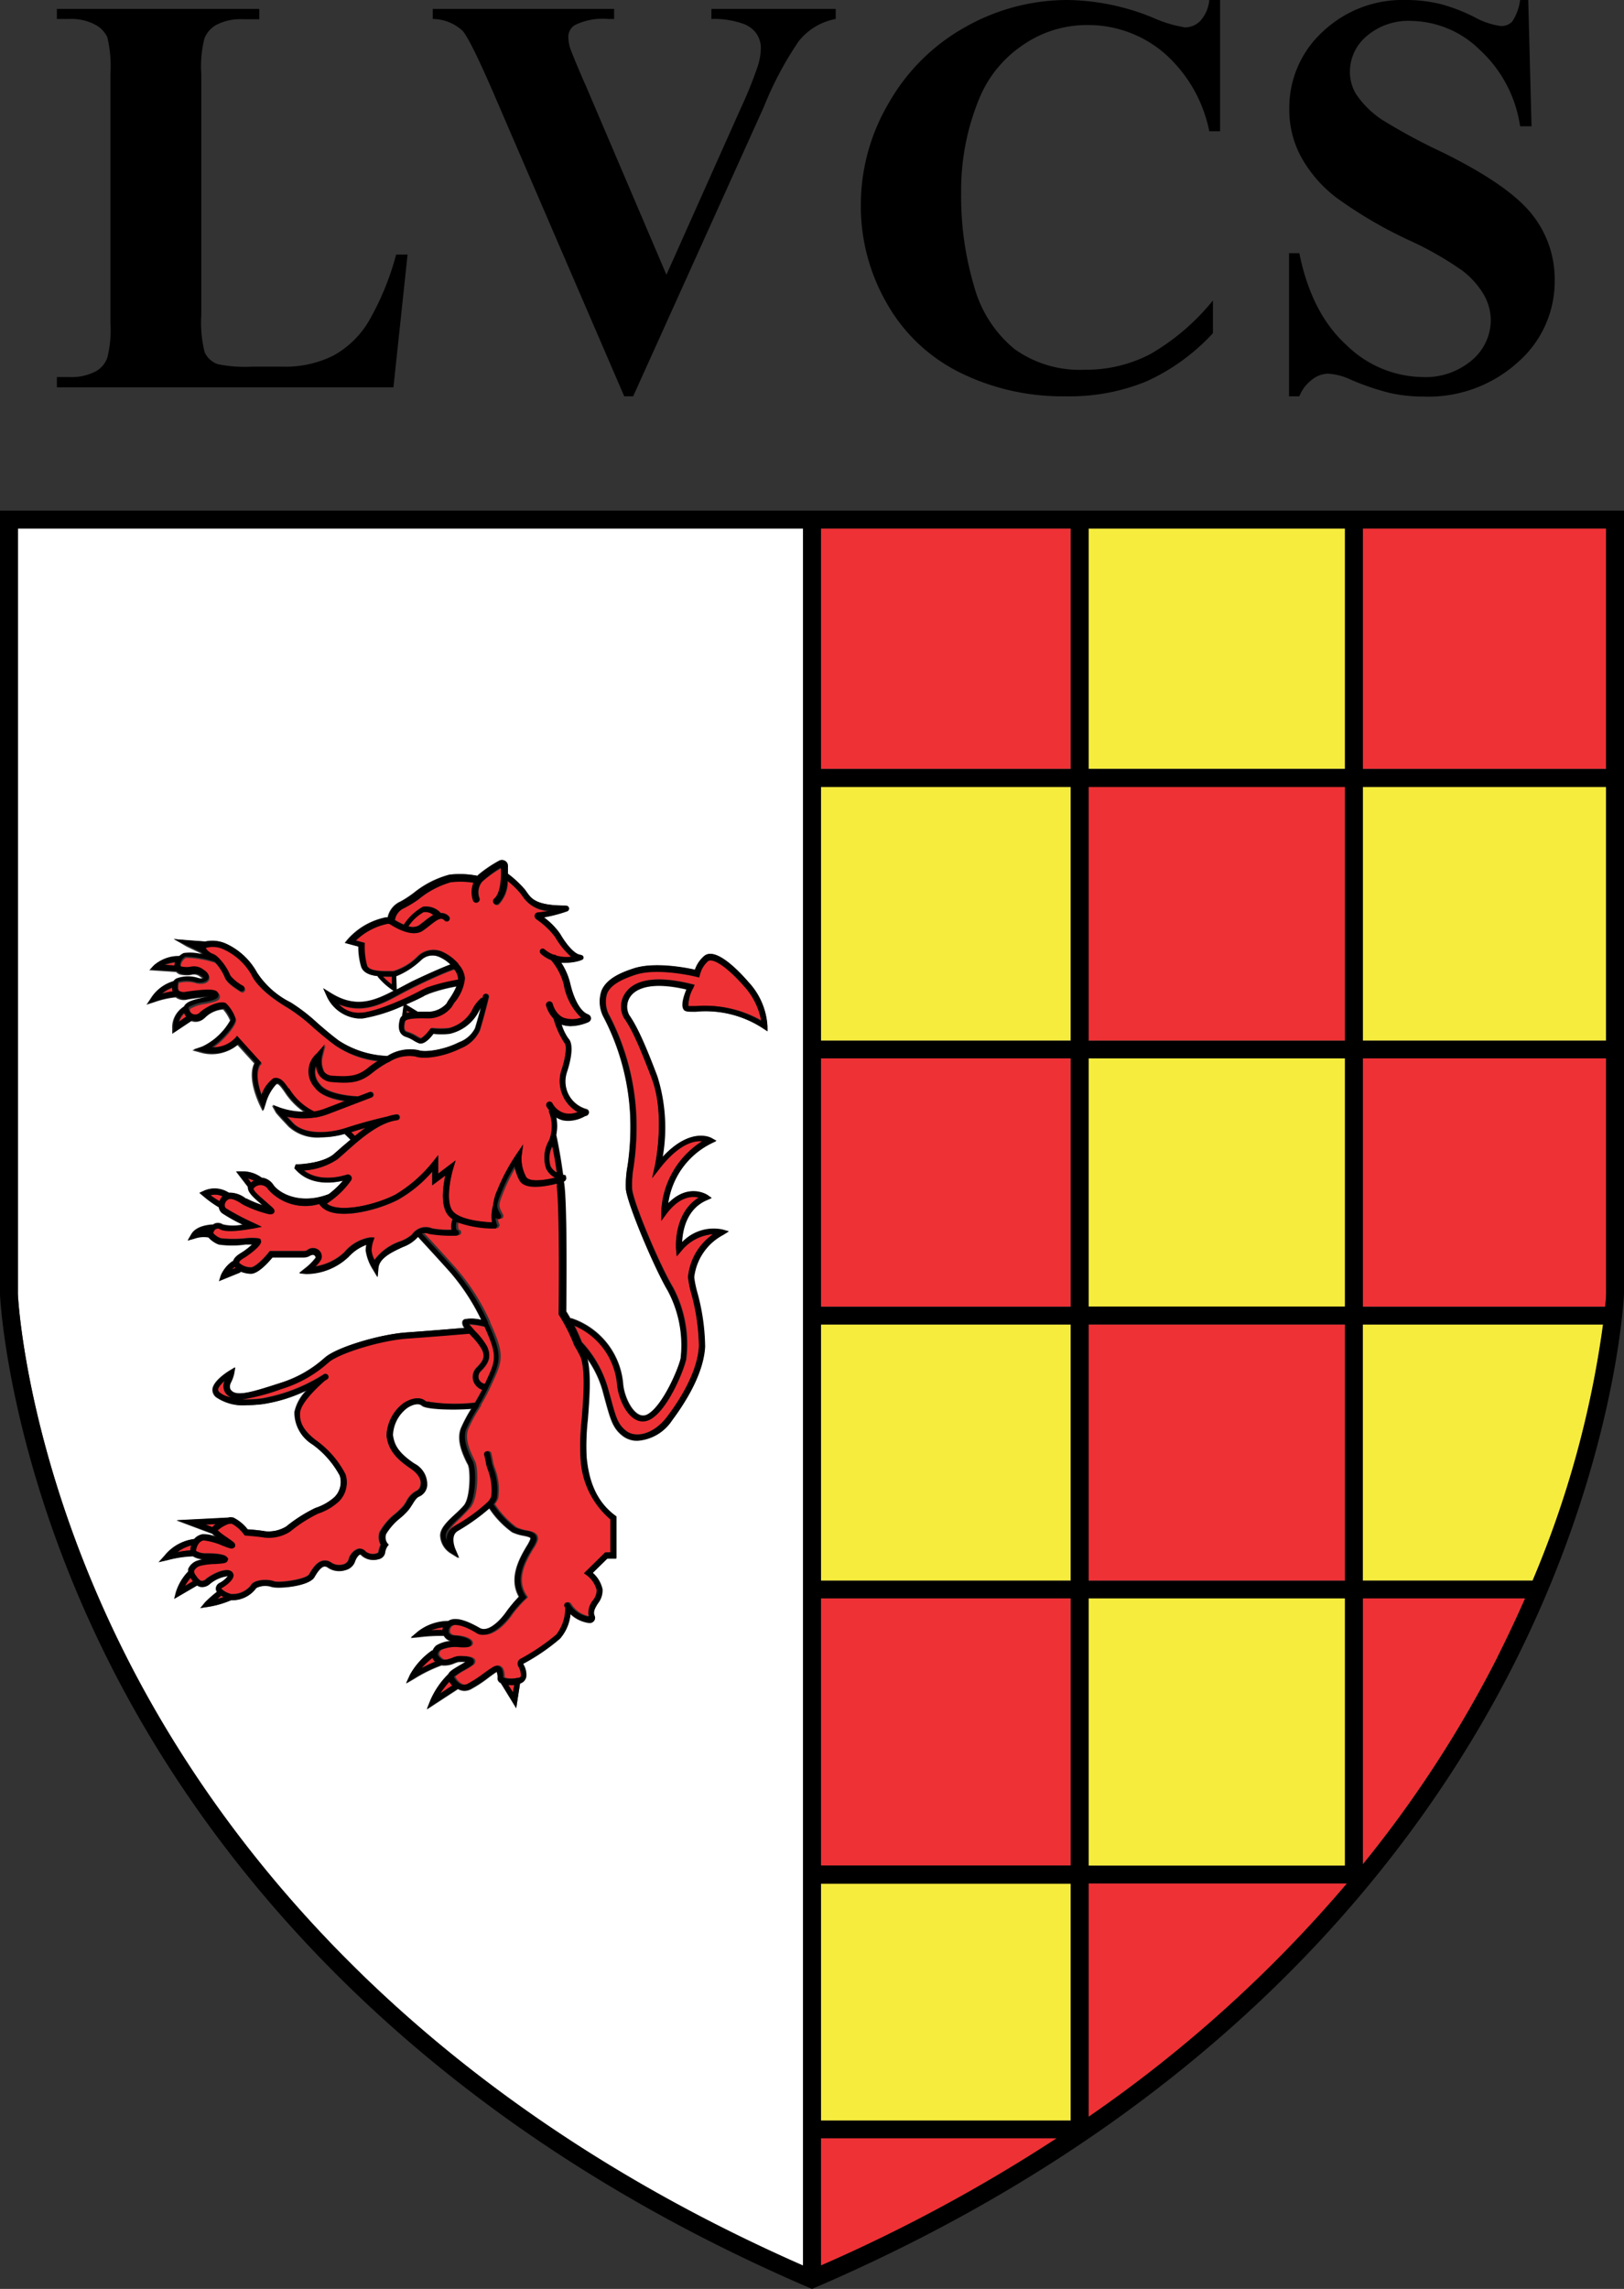
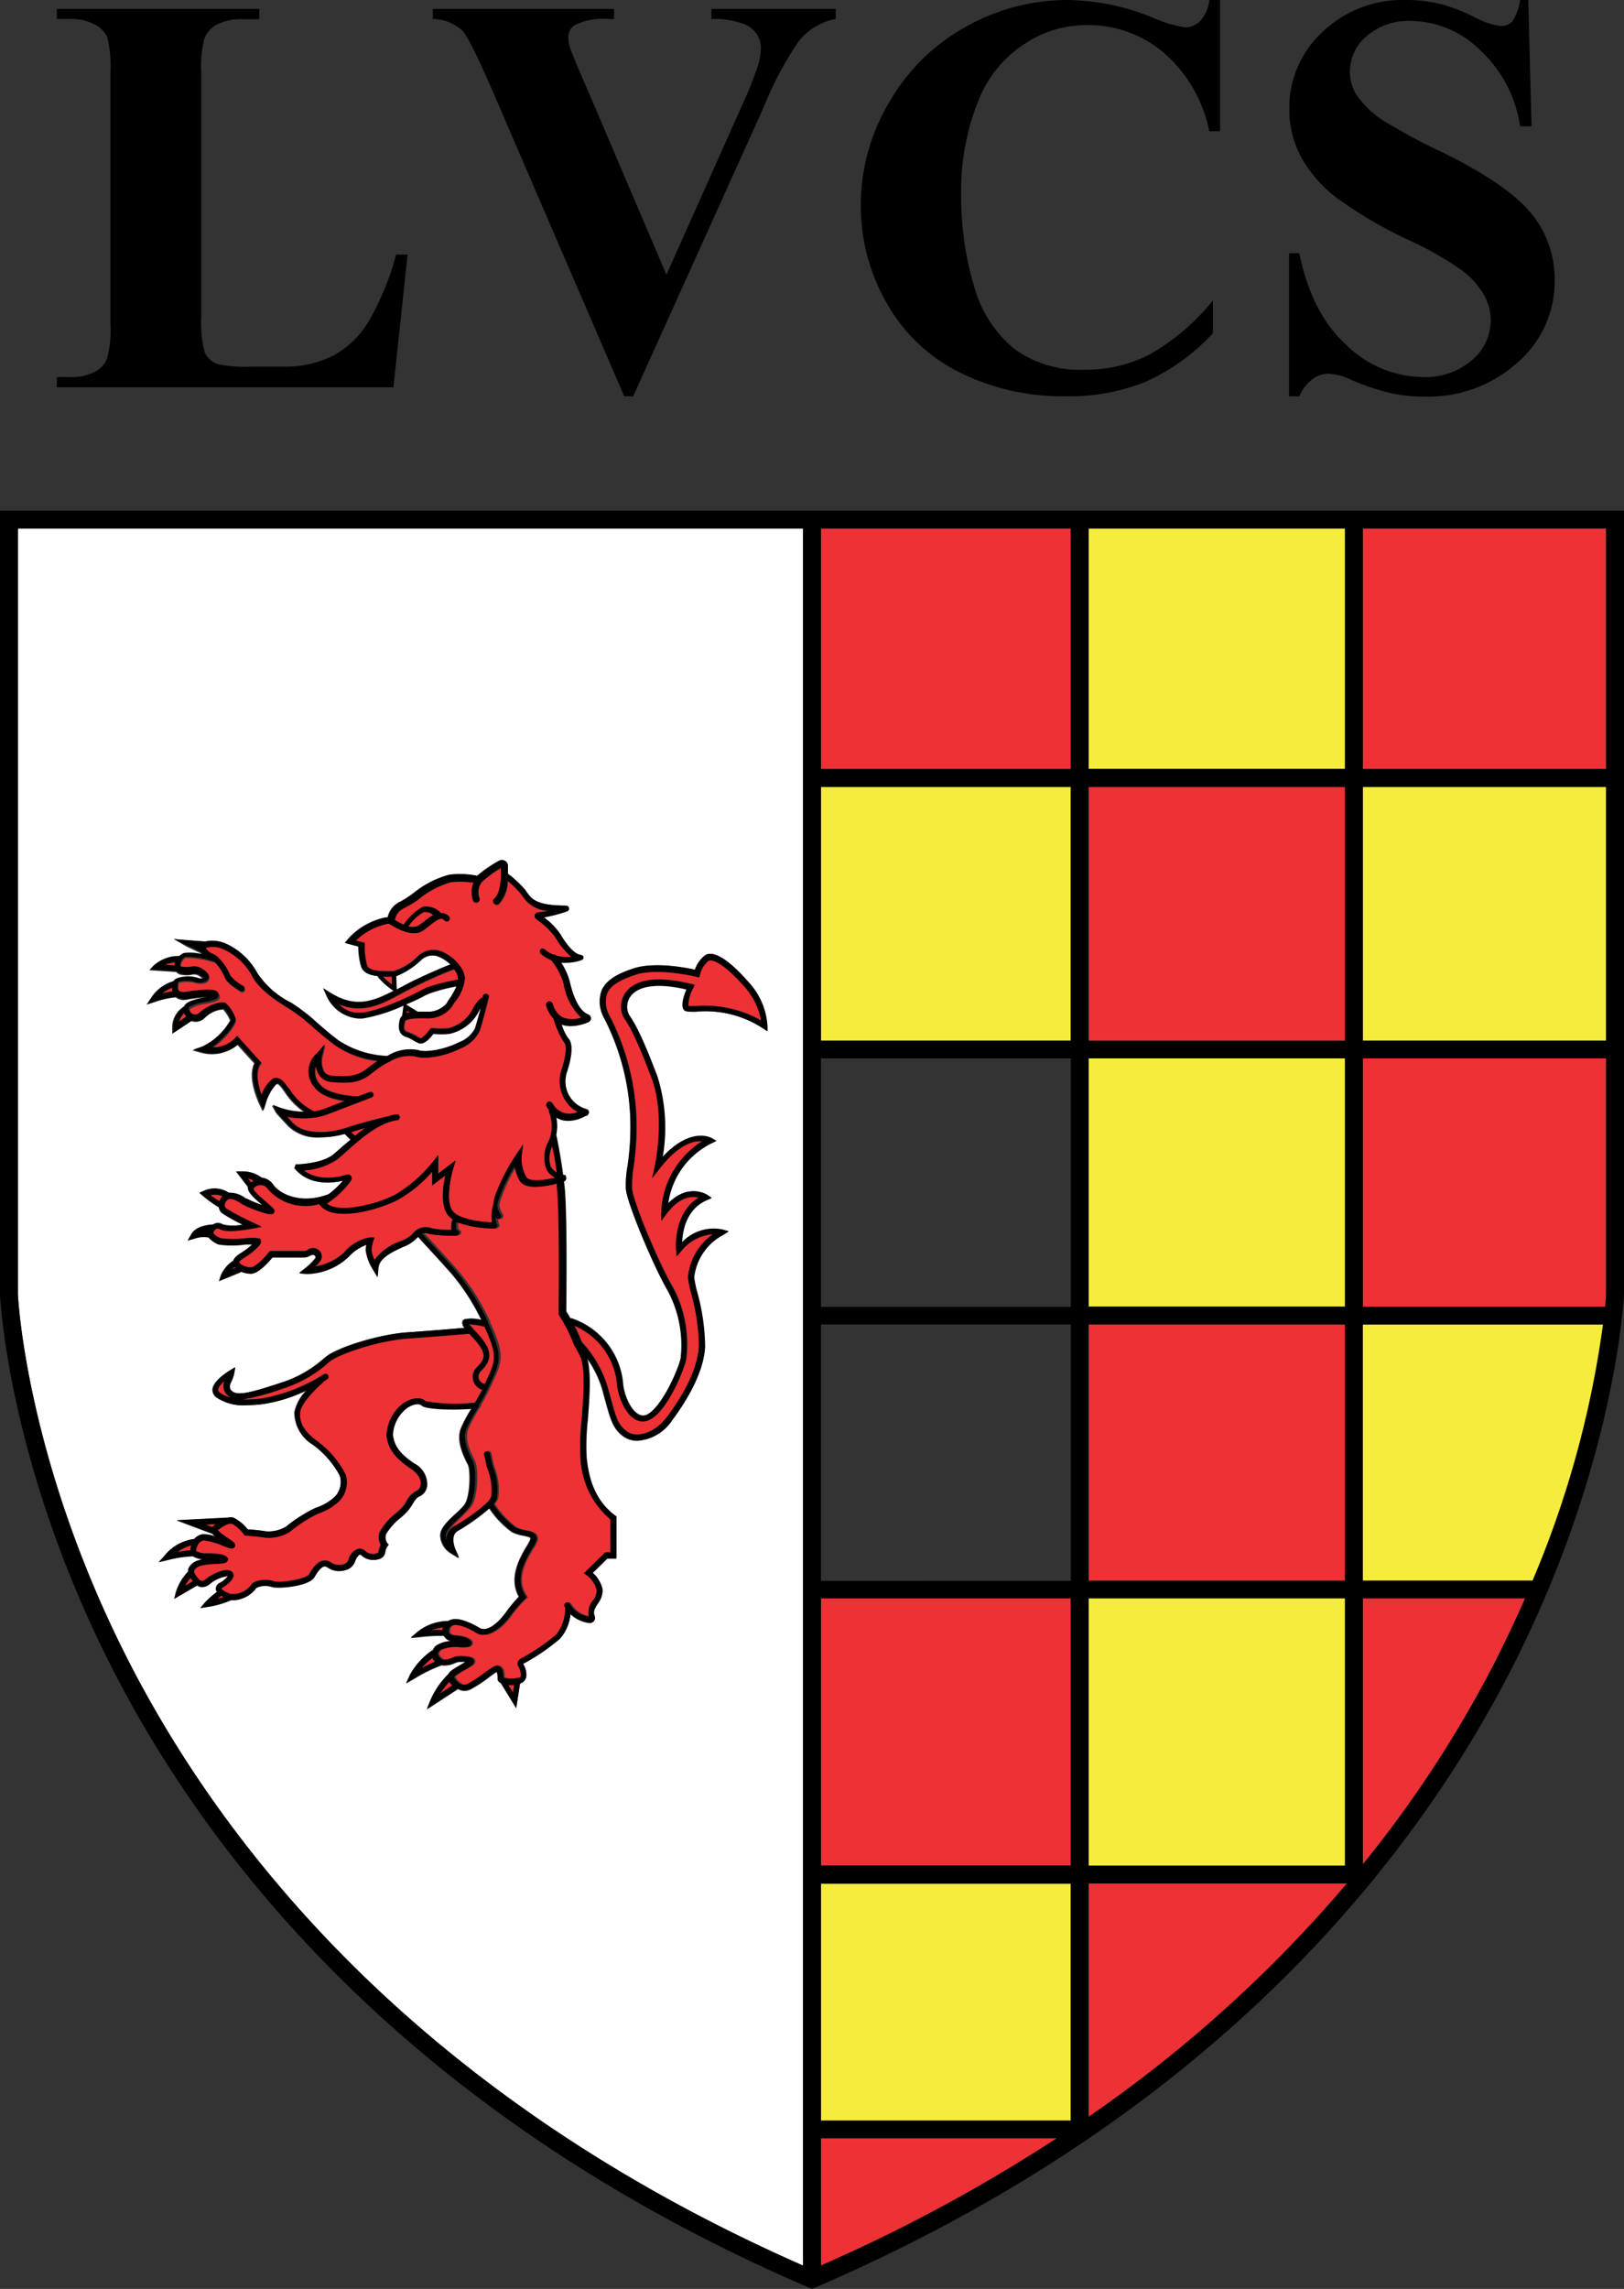
<svg xmlns="http://www.w3.org/2000/svg" viewBox="0 0 181.62 255.93">
  <rect x="0" y="0" width="181.62" height="255.93" fill="#333333" stroke="none" />
  <defs>
    <style>.cls-1{fill:#fff;}.cls-2{fill:#f6ec3d;}.cls-3{fill:#ee3135;}</style>
  </defs>
  <title>cyclo-sportif-la-voulte-logo</title>
  <g id="Calque_2" data-name="Calque 2">
    <g id="Шар_2" data-name="Шар 2">
      <path class="cls-1" d="M2,59.09v85.58c0,.15.82,18.25,12.18,40.67,10.37,20.45,31.89,48.75,75.63,68V59.09Zm83.83,56.19-.49-.32a11.81,11.81,0,0,0-7.52-1.82c-.7,0-1,0-1.27-.13-.49-.4-.15-1.53.2-2.36-4.29-1-5.78.08-6.29.81a2,2,0,0,0-.15,2.06c.75,1.09,1.57,2.67,3.16,6.87a19.15,19.15,0,0,1,.6,9c3.14-3.38,5.38-2.15,5.48-2.09l.53.3-.55.27a8.88,8.88,0,0,0-4.84,6.71c2.3-2.34,4.36-.94,4.39-.92l.47.33-.53.23c-2.31,1-2.73,3.47-2.78,4.72a4.84,4.84,0,0,1,4.52-1.42l.71.2-.63.39a6.21,6.21,0,0,0-3.25,4.75,11.56,11.56,0,0,0,.33,1.63,23.81,23.81,0,0,1,.89,6.14c-.16,2.94-2.1,6.1-3.69,8.23a5,5,0,0,1-3.84,2.25,2.66,2.66,0,0,1-1.59-.49c-1.16-.86-1.42-1.83-2.06-4.16l-.27-1a11.58,11.58,0,0,0-1.73-3.56c.46,1.74.25,4.45.07,6.84a26,26,0,0,0-.14,4.25c.22,2.09.79,4.73,3.21,6.52l.13.1v4.68h-1l-1.65,1.62a3.42,3.42,0,0,1,1.09,1.84,2.32,2.32,0,0,1-.51,1.57c-.36.58-.56,1-.37,1.4a.57.57,0,0,1-.06.55.56.56,0,0,1-.45.22h-.06a3.74,3.74,0,0,1-2.11-1,4.82,4.82,0,0,1-1.16,2.75,22.67,22.67,0,0,1-4.15,2.83,2.33,2.33,0,0,1,.37,1.39.94.94,0,0,1-.7.8L57.73,191,56,188.21a.56.56,0,0,1-.36-.49,1.75,1.75,0,0,0-.09-.75c-.2.1-.65.43-1,.7a14.21,14.21,0,0,1-1.95,1.26,1.66,1.66,0,0,1-.67.15,1.56,1.56,0,0,1-.71-.2l-3.48,2.27.4-1a9.35,9.35,0,0,1,2-2.9c.11-.25.49-.5,1.31-1,.23-.13.47-.27.65-.39a5.78,5.78,0,0,0-.88,0l-.35.12a2.77,2.77,0,0,1-1.49.25,16.53,16.53,0,0,0-3.07,1.51l-.89.52.43-.94a8.13,8.13,0,0,1,2.45-2.7h.08a1.5,1.5,0,0,1,.4-.56,3.7,3.7,0,0,1,2.31-.49l-.32,0a1.28,1.28,0,0,1-1.14-.64h0a20.37,20.37,0,0,0-2.69.14l-1,.1.79-.67a5.59,5.59,0,0,1,3.32-1.18s.05,0,.08,0l0,0c.91-.61,2.6.23,3.52.78s2.41-1,3-1.86A13.42,13.42,0,0,1,58,178.54c-1.2-2.13.14-4.4.87-5.64a4.41,4.41,0,0,0,.43-.82c0-.13,0-.19-.72-.34a5.15,5.15,0,0,1-1.32-.4,10.16,10.16,0,0,1-2.57-2.68,22.25,22.25,0,0,1-3.33,2.41l-.28.17c-.87.55-.24,2-.24,2l.43,1-.89-.55a2.45,2.45,0,0,1-1.17-2c0-.86.89-1.66,1.72-2.43a12.71,12.71,0,0,0,.9-.9c.77-.87.74-3.84.53-4.42,0-.11-.12-.27-.21-.45-.43-.91-1.15-2.43-.63-3.78a15.86,15.86,0,0,1,1.15-2.17c-1.61.15-5,.11-5.51-.35-.31-.29-1-.19-1.66.25a4,4,0,0,0-1.64,3.05c.15,1.1.6,2,2.4,3.19a2.62,2.62,0,0,1,1.43,2.45,1.45,1.45,0,0,1-.83,1.21c-.35.13-.57.5-.83.92-.13.2-.26.41-.41.6a7.39,7.39,0,0,1-.89.88,6.9,6.9,0,0,0-1.63,1.82,1.12,1.12,0,0,0,.12,1l.17.2-.16.21a1.77,1.77,0,0,0-.25.72.86.86,0,0,1-.69.67,2,2,0,0,1-1.87-.41c-.11-.13-.18-.11-.21-.11s-.42.33-.59.81a1.45,1.45,0,0,1-1,.92,2.25,2.25,0,0,1-2-.29.54.54,0,0,0-.43-.1c-.46.1-.92.89-1.11,1.22-.57,1-4,1.3-4.74,1.05a2.29,2.29,0,0,0-1.75.14,3.23,3.23,0,0,1-2.5,1.35l-.28,0a10.59,10.59,0,0,1-2.6.75l-.84.13.54-.66A12.66,12.66,0,0,1,24.24,178a.64.64,0,0,1-.12-.34.71.71,0,0,1,.46-.67,2.89,2.89,0,0,0,.87-.74,3.91,3.91,0,0,0-2,.87,1.24,1.24,0,0,1-1,.34,1,1,0,0,1-.42-.17l-2.57,1.5.19-.75a5.82,5.82,0,0,1,1.38-2.33,1.18,1.18,0,0,1,0-.28,1.63,1.63,0,0,1,1.09-.93,3.16,3.16,0,0,1,.58-.13,2.4,2.4,0,0,1-1.14-.34,12.63,12.63,0,0,0-2.85.43l-1,.23.69-.77a5,5,0,0,1,3.27-1.81h0a1.53,1.53,0,0,1,.91-.53,3.7,3.7,0,0,1,1.55.3,3.21,3.21,0,0,1-.41-.37l-4-1.5,5.71-.29a1.22,1.22,0,0,1,.6,0A4.35,4.35,0,0,1,27.71,171c.4,0,1.53.13,1.93.21a3.79,3.79,0,0,0,2.39-.53,16.66,16.66,0,0,1,3.26-2.05,6,6,0,0,0,2.14-1.22A2.4,2.4,0,0,0,38,165a10.33,10.33,0,0,0-3.09-3.52,4.17,4.17,0,0,1-2-3.61,4.93,4.93,0,0,1,1.4-2.48A16.78,16.78,0,0,1,29.36,157a14.1,14.1,0,0,1-1.77.12,5.28,5.28,0,0,1-3.46-.9,1.08,1.08,0,0,1-.39-.85c.05-.93,1.58-1.92,1.89-2.11l.61-.37-.12.7a4.27,4.27,0,0,1-.36,1,.93.93,0,0,0-.08.73.9.9,0,0,0,.61.43c.81.24,2.69-.36,4.86-1.06l.34-.11a13.27,13.27,0,0,0,4.73-2.71l.18-.15c1.38-1.11,6-2.51,9-2.73,2.32-.16,5.27-.41,6.52-.51a.85.85,0,0,1-.24-.66.4.4,0,0,1,.24-.31,4.44,4.44,0,0,1,1.89.08,24,24,0,0,0-3.45-5.3c-1.5-1.68-3.08-3.37-3.64-4l-.13.14a4,4,0,0,1-1.55,1c-1.19.55-2.67,1.23-2.76,2.37l-.09,1-.52-.88a5.39,5.39,0,0,1-.79-2.12,4.9,4.9,0,0,1,.07-.61,5.09,5.09,0,0,0-2,1.35,6.94,6.94,0,0,1-4.71,1.85l-.78-.08.61-.49a6.44,6.44,0,0,0,1.22-1.21.3.3,0,0,0-.1-.27c-.15-.13-.39,0-.52,0a1.31,1.31,0,0,1-.67.2H30.51c-.41.5-1.62,1.89-2.48,1.82a3.4,3.4,0,0,1-1.06-.23.57.57,0,0,1-.11.11l-2.34.95.22-.67A3.73,3.73,0,0,1,26,141s0,0,.08,0c.12-.46.6-.75,1-1a7.89,7.89,0,0,0,1.15-.9l-.75,0a10.45,10.45,0,0,1-3,0,2.94,2.94,0,0,1-1.14-.79l0,0a3.11,3.11,0,0,0-1.57.14l-.76.21.4-.69c.54-.94,2-1.06,2.45-1.07l.07-.07a1,1,0,0,1,1,.06,5,5,0,0,0,2.26,0,18,18,0,0,1-2.32-1.29,1,1,0,0,1-.37-.66,10.16,10.16,0,0,1-1.82-1.22l-.39-.33.46-.21a2.91,2.91,0,0,1,2.81.2,2.93,2.93,0,0,1,1.9.65l.07,0a12.71,12.71,0,0,0,1.82.75l-.33-.29c-.67-.58-1.3-1.14-1.31-1.7,0,0,0,0,0-.07l-1.32-1.72.63,0a3.56,3.56,0,0,1,2.23.71h.08a1.8,1.8,0,0,1,1.24.83c.75,1,3.08,2.2,6.17,1a9.62,9.62,0,0,0,1.6-1.51c-1.28.3-3.69.53-5.29-1.24l-.14-.15.14-.43.24,0c.29,0,2.79-.16,4-1.13l.9-.79,1-.85-.66-.64a9.85,9.85,0,0,1-2.64.38A4.73,4.73,0,0,1,32.28,126c-.61-.65-1.36-1.45-1.44-1.59l-.44-.79.84.32a8.54,8.54,0,0,0,2.81.45,8,8,0,0,1-2.23-2.28c-.31-.44-.57-.81-.8-.89,0,0-.05,0-.12,0a5.14,5.14,0,0,0-1.27,2.24l-.26.8L29,123.5c-1.21-2.7-.85-4.07-.58-4.59l-1.87-2.06a4.5,4.5,0,0,1-4,.89l-1.05-.29,1-.34a7.33,7.33,0,0,0,3.22-3,4.56,4.56,0,0,0-.77-1.23,3.37,3.37,0,0,0-2.14,1,1.35,1.35,0,0,1-1.43.3l-2.13,1.42v-.62a2.67,2.67,0,0,1,1.34-2.43.41.41,0,0,0,0-.08c.26-.43,1-.61,2.12-.85l.46-.1a20.91,20.91,0,0,0-2.21.25,1.53,1.53,0,0,1-1.32-.24h0a9.94,9.94,0,0,0-2.39.54l-.88.28.51-.77a4.23,4.23,0,0,1,2.47-1.8.6.6,0,0,1,.23-.27,3.72,3.72,0,0,1,2.47-.06,1.07,1.07,0,0,0,.63,0,2.21,2.21,0,0,0-.29-.22,1.07,1.07,0,0,0-1-.22,3.08,3.08,0,0,1-1.07,0,1,1,0,0,1-.63-.32l-3-.2.45-.5a4.15,4.15,0,0,1,2.81-1,1.39,1.39,0,0,1,.47-.33,5.18,5.18,0,0,1,2.15.16l-.19-.26-1.5-.71L19.43,105l1.73.13,1.78.13a3.72,3.72,0,0,1,2.29.23,7.53,7.53,0,0,1,3.49,3.24,9.59,9.59,0,0,0,3.77,3.34,20.11,20.11,0,0,1,2.95,2.27c.7.62,1.5,1.31,2.43,2a10.73,10.73,0,0,0,5.44,1.72,4.75,4.75,0,0,1,3.48-.65c.7.27,2.83,0,4.52-.88a3.26,3.26,0,0,0,1.8-1.56c.25-.83.48-1.65.65-2.32a5.41,5.41,0,0,0-.36.62,4.87,4.87,0,0,1-3.16,2.3,8.39,8.39,0,0,1-1.8,0c-.42.54-.95,1.08-1.4,1.08a.39.39,0,0,1-.15,0,3.26,3.26,0,0,1-.65-.32,3.91,3.91,0,0,0-.82-.4c-1.09-.32-.82-1.5-.72-1.94a.81.81,0,0,1,.26-.41l.17-1.18a18.19,18.19,0,0,1-4.61,1.45l-.43,0a4.25,4.25,0,0,1-3.5-2.37l-.45-1,.92.57c2.74,1.68,4.77.86,7-.31l-.07,0a7.23,7.23,0,0,1-1.76-1.53s0-.06,0-.08c-.82-.09-1.64-.33-1.87-1.08a7.65,7.65,0,0,1-.3-2.22l-1.52-.41.32-.39a7.73,7.73,0,0,1,4.28-2.47h.2a2.49,2.49,0,0,1,1.44-1.77,11.81,11.81,0,0,0,1.52-1,10.72,10.72,0,0,1,3.94-2,10.09,10.09,0,0,1,3.13.13,1.2,1.2,0,0,1,.11-.12,14.14,14.14,0,0,1,2.32-1.57.61.61,0,0,1,.61,0,.63.63,0,0,1,.33.51c0,.27,0,.59,0,.93h0a11.71,11.71,0,0,1,1.91,1.78l.21.29c.52.74,1.07,1.51,4.4,1.51a.32.32,0,0,1,.31.25.33.33,0,0,1-.2.38,16.44,16.44,0,0,1-2.59.68,7.83,7.83,0,0,1,1.8,1.83c.77,1.29,1.62,2.21,2.16,2.33l.25.06a.28.28,0,0,1,0,.54l-.27.1a5.35,5.35,0,0,1-1.49.21,4.55,4.55,0,0,1-.52,0,7.37,7.37,0,0,1,1,2.32c.43,1.87,1.17,3.15,2,3.45a.5.5,0,0,1,.32.43.49.49,0,0,1-.28.44,5.31,5.31,0,0,1-2,.45,2.94,2.94,0,0,1-1-.18,5.49,5.49,0,0,0,.74,1.54c.75.75.14,2.91-.16,3.81A3.28,3.28,0,0,0,65.62,124a.37.37,0,0,1,.24.47.38.38,0,0,1-.36.26h0a3.91,3.91,0,0,1-1.9.54,3.34,3.34,0,0,1-.62-.06,2.87,2.87,0,0,1-.76-.33,5.08,5.08,0,0,1,0,2c.07.31.46,2.15.77,4.46l.06,0,.23.07.06.3a.38.38,0,0,1-.26.36c0,.16,0,.31.06.48.33,2.95.21,12.88.2,14.06.08.13.25.4.46.77,0,0,.08,0,.12,0a8.5,8.5,0,0,1,5.78,7.31c.09,1.23.82,2.94,1.73,3.43a1,1,0,0,0,1,0c1.62-.89,3.37-4.84,3.72-6.26a12.93,12.93,0,0,0-1.44-7.6C73.22,141.8,70.23,134.74,70,133a11.46,11.46,0,0,1,.17-2.62,29.62,29.62,0,0,0,.27-6.09,26.46,26.46,0,0,0-2.88-10.42,3.74,3.74,0,0,1-.29-3.11c.56-1.3,2.11-2,3.55-2.45,2.31-.77,5.83-.09,6.88.14a3.5,3.5,0,0,1,1.06-1.56c1.23-.94,3.62,1.43,4.94,2.92a7.9,7.9,0,0,1,2.11,4.91Z" />
      <path class="cls-1" d="M47.48,111.34c-.53.26-1.27.61-2.09,1l1.33.82h1.39a2.86,2.86,0,0,0,1.89-.91,4.3,4.3,0,0,1,.37-.59,7.83,7.83,0,0,0,.75-1.36,18.07,18.07,0,0,0-3.07.8Z" />
      <path class="cls-1" d="M50.37,107.85A4.21,4.21,0,0,0,49.1,107a1.82,1.82,0,0,0-2,.36,8.92,8.92,0,0,1-2.79,1.81v1.5l.31-.17c.49-.26,1-.53,1.51-.79C48.33,108.66,49.7,108.1,50.37,107.85Z" />
      <rect class="cls-2" x="152.42" y="87.96" width="27.2" height="28.38" />
      <path class="cls-2" d="M152.42,176.72h19a111.82,111.82,0,0,0,7.89-28.63H152.42Z" />
      <rect class="cls-2" x="91.81" y="210.59" width="27.94" height="26.5" />
      <rect class="cls-2" x="121.75" y="178.72" width="28.67" height="29.87" />
-       <rect class="cls-2" x="91.81" y="148.09" width="27.94" height="28.63" />
      <rect class="cls-2" x="121.75" y="118.34" width="28.67" height="27.75" />
      <rect class="cls-2" x="121.75" y="59.09" width="28.67" height="26.87" />
      <rect class="cls-2" x="91.81" y="87.96" width="27.94" height="28.38" />
      <path class="cls-3" d="M56.84,188.41l.52.81.13-.83a3,3,0,0,1-.52,0Z" />
      <path class="cls-3" d="M49.24,189.34l1.35-.88a2,2,0,0,1-.32-.42A9.32,9.32,0,0,0,49.24,189.34Z" />
      <path class="cls-3" d="M47.13,186.52c.51-.27,1.07-.54,1.52-.72a1.4,1.4,0,0,1-.3-.42A9,9,0,0,0,47.13,186.52Z" />
      <path class="cls-3" d="M49.48,182.26a1.63,1.63,0,0,1,.07-.3,5.6,5.6,0,0,0-1.32.32A9.13,9.13,0,0,1,49.48,182.26Z" />
      <path class="cls-3" d="M24.3,178.78l.71-.2-.29-.16Z" />
      <path class="cls-3" d="M21.31,176.41a5.82,5.82,0,0,0-.63.92l.91-.53c-.09-.11-.17-.22-.25-.34Z" />
      <path class="cls-3" d="M23.74,170.75a3.11,3.11,0,0,1,.36-.34l-1.11.06Z" />
      <path class="cls-3" d="M21.38,172.8a4.33,4.33,0,0,0-1.55.75,10.24,10.24,0,0,1,1.45-.2A2,2,0,0,1,21.38,172.8Z" />
      <path class="cls-3" d="M53.56,154.26a.92.92,0,0,0,.65.51c0-.11.11-.2.16-.31,1-2.1,1.23-2.73.29-5-.14-.34-.3-.72-.48-1.1a9.61,9.61,0,0,0-1.73-.25c.17.22.48.56.72.83a8,8,0,0,1,1.3,1.68c.53,1.17.15,1.89-.7,2.74A.86.86,0,0,0,53.56,154.26Z" />
      <path class="cls-3" d="M45.9,164.19c-2-1.34-2.5-2.39-2.68-3.64a4.74,4.74,0,0,1,1.94-3.69c1-.61,1.91-.68,2.45-.18a19.19,19.19,0,0,0,5.49.13q.4-.67.81-1.44a1.58,1.58,0,0,1-.95-.86,1.49,1.49,0,0,1,.36-1.65c.79-.8.91-1.23.55-2a7.56,7.56,0,0,0-1.18-1.51l-.23-.26c-.77.07-4.3.36-7,.55-3.08.23-7.49,1.65-8.66,2.59l-.18.15a13.82,13.82,0,0,1-4.94,2.82l-.34.11a23,23,0,0,1-4.29,1.13,13.66,13.66,0,0,0,2.22-.1,19,19,0,0,0,6.58-2.48h0a.21.21,0,0,1,.1-.06l.25-.16a.33.33,0,0,1,.45.1.31.31,0,0,1-.09.44l-.3.19c-.76.66-2.68,2.54-2.74,3.58s.45,2,1.79,3.06a10.66,10.66,0,0,1,3.3,3.81,3,3,0,0,1-.72,3,6.39,6.39,0,0,1-2.36,1.39,15.68,15.68,0,0,0-3.11,2,4.43,4.43,0,0,1-2.93.67c-.44-.09-2-.22-2-.22h-.14l-.09-.11a4.13,4.13,0,0,0-1.34-1.2.52.52,0,0,0-.25,0h0a.27.27,0,0,1-.12,0h0a3.73,3.73,0,0,0-1.24.73,8.7,8.7,0,0,0,1.05.8c.69.48.87.61.9.83l0,.18-.15.14c-.2.16-.4.08-1.23-.23a7.39,7.39,0,0,0-2.14-.6c-.64.1-.85.91-.85,1.17l0,0,.06.05a2.11,2.11,0,0,0,1.1.24c2,0,2.24.34,2.32.44l.12.16-.08.22c-.12.27-.44.29-1.4.36a7.44,7.44,0,0,0-1.63.2,1.1,1.1,0,0,0-.69.52.58.58,0,0,0,.13.49c.2.31.47.66.72.69a.62.62,0,0,0,.46-.19c.64-.53,2.13-1.29,2.8-.91a.55.55,0,0,1,.28.48c0,.58-1,1.24-1.25,1.37l-.13.09a2.11,2.11,0,0,0,.85.54,1.31,1.31,0,0,0,.28.09,2.6,2.6,0,0,0,2.2-.95c.3-.65,1.81-.76,2.57-.48.61.22,3.62-.21,3.95-.77.41-.71.88-1.38,1.52-1.52a1.16,1.16,0,0,1,.94.2,1.64,1.64,0,0,0,1.39.2.85.85,0,0,0,.56-.51,1.7,1.7,0,0,1,1.07-1.23.85.85,0,0,1,.82.31,1.37,1.37,0,0,0,1.2.22c.16-.05.23-.11.24-.15a3,3,0,0,1,.25-.82,1.8,1.8,0,0,1-.12-1.41,6.8,6.8,0,0,1,1.82-2.11,9.18,9.18,0,0,0,.82-.8,4.61,4.61,0,0,0,.36-.54,2.57,2.57,0,0,1,1.16-1.19.82.82,0,0,0,.42-.68C47.1,165.66,47,164.93,45.9,164.19Z" />
      <path class="cls-3" d="M45.51,113.3a2.34,2.34,0,0,1,.38-.09l-.34-.21Z" />
      <path class="cls-3" d="M40.45,113.24c2.06-.24,5.35-1.81,6.75-2.48l.59-.28a21.17,21.17,0,0,1,3.5-.89,1.1,1.1,0,0,0,0-.18,1.83,1.83,0,0,0-.47-1c-.51.18-2,.75-4.37,1.92-.52.25-1,.51-1.5.77-2.22,1.2-4.34,2.33-7,1.23A3,3,0,0,0,40.45,113.24Z" />
      <path class="cls-3" d="M42.86,109.21a6.82,6.82,0,0,0,1,.89v-.87l-.51,0Z" />
      <path class="cls-3" d="M20.06,114.27l.83-.56a1.14,1.14,0,0,1-.24-.41A1.92,1.92,0,0,0,20.06,114.27Z" />
      <path class="cls-3" d="M18.21,111.08a7.28,7.28,0,0,1,1.16-.22,1.51,1.51,0,0,1-.05-.42A3.57,3.57,0,0,0,18.21,111.08Z" />
      <path class="cls-3" d="M19.57,108a1.61,1.61,0,0,1,.08-.38,4.3,4.3,0,0,0-1.2.3Z" />
      <path class="cls-3" d="M21,111.08c2.74-.43,3.21-.24,3.44,0a.46.46,0,0,1,.16.38c0,.45-.62.58-1.61.79a4.7,4.7,0,0,0-1.7.54c-.1.16,0,.47.24.66a.68.68,0,0,0,1-.08c1.12-1,2.43-1.31,2.9-1A4.17,4.17,0,0,1,26.4,114c.13.53-1.24,2.26-2.64,3.21a3.36,3.36,0,0,0,2.58-1l.24-.28,2.71,3-.19.22s-.71.91.21,3.39a3.85,3.85,0,0,1,1.31-1.84.77.77,0,0,1,.61,0c.43.15.74.58,1.12,1.12a6.67,6.67,0,0,0,2.89,2.55,6,6,0,0,0,1.25-.34l2.23-.85c-1.17-.17-2.75-.56-3.41-1.47a2.65,2.65,0,0,1,.23-3.84l.87-1-.31,1.27a2.54,2.54,0,0,0,.2,1.75,1.27,1.27,0,0,0,1,.49c2.07.18,2.91,0,4.09-1a11.39,11.39,0,0,1,1-.68,10.61,10.61,0,0,1-4.86-1.77c-.94-.72-1.75-1.42-2.45-2a19.78,19.78,0,0,0-2.86-2.2c-1-.57-3.32-2.06-4-3.63A6.86,6.86,0,0,0,25,106.11a2.78,2.78,0,0,0-2-.15,1.66,1.66,0,0,0,.91.85,1.46,1.46,0,0,1,.51.34l0,0a.27.27,0,0,1,.08.07,6,6,0,0,1,1.33,2,4.86,4.86,0,0,0,1.44,1.16.32.32,0,0,1,.1.45.31.31,0,0,1-.44.1c-.47-.28-1.59-1-1.73-1.55a5.84,5.84,0,0,0-1.12-1.71,11.21,11.21,0,0,0-3.28-.56,1.14,1.14,0,0,0-.58.91c0,.06,0,.18.3.22a2.43,2.43,0,0,0,.87,0,1.71,1.71,0,0,1,1.45.33c.66.43.63.82.54,1-.18.44-.85.51-1.38.4a3.45,3.45,0,0,0-2-.05c-.08.41-.1.8.08,1A1.07,1.07,0,0,0,21,111.08Z" />
      <path class="cls-3" d="M39.28,126.6l.42.41c.37-.3.75-.6,1.16-.89C40.35,126.26,39.82,126.42,39.28,126.6Z" />
      <path class="cls-3" d="M26.34,141.77l-.1-.11c-.09.08-.2.17-.31.28Z" />
      <path class="cls-3" d="M27.73,131.79l.34.44a2.27,2.27,0,0,1,.32-.22A2.84,2.84,0,0,0,27.73,131.79Z" />
      <path class="cls-3" d="M24.89,133.77a2,2,0,0,0-1.34-.12c.34.25.74.51,1,.66A1.38,1.38,0,0,1,24.89,133.77Z" />
      <path class="cls-3" d="M50.08,135.83c-.83-1.08-.54-3.18-.28-4.39l-1.46,1.09V131a14.38,14.38,0,0,1-3.86,3.18c-2.25,1.15-7.27,2.53-8.7.53l-.06-.08A5.57,5.57,0,0,1,30,133a1,1,0,0,0-1.64-.2.13.13,0,0,0-.05.06,0,0,0,0,0,0,0c0,.27.63.81,1.09,1.21l.69.61c.48.41.66.57.54.84s-.42.23-.58.21a13.18,13.18,0,0,1-2.92-1.08l-.08-.05c-.37-.25-1.06-.69-1.5-.55h0a.78.78,0,0,0-.45.59.19.19,0,0,0,0,.08v0a.45.45,0,0,0,.15.36,27.53,27.53,0,0,0,3.11,1.64l.88.42-1,.2c-.47.1-2.9.56-3.72.05a.34.34,0,0,0-.38,0l-.06,0,0,0a.85.85,0,0,0-.27.45,2,2,0,0,0,.89.6,13.83,13.83,0,0,0,2.73,0,5.87,5.87,0,0,1,1.47,0l.2.07.06.25c.06.58-1.74,1.76-1.76,1.77-.52.3-.7.47-.69.63a1.89,1.89,0,0,0,1.35.52h0c.41,0,1.37-.87,2-1.7l.1-.12h3.85a.82.82,0,0,0,.35-.11,1,1,0,0,1,1.26,0,.91.91,0,0,1,.28,1,2.86,2.86,0,0,1-.67.83,6.07,6.07,0,0,0,3.26-1.58,4.76,4.76,0,0,1,2.87-1.66l.49,0-.16.45a3.6,3.6,0,0,0-.17,1,3,3,0,0,0,.34,1.07,6.06,6.06,0,0,1,2.9-2.09,4.31,4.31,0,0,0,1.29-.74,2,2,0,0,1,.44-.47l.11-.07a1.8,1.8,0,0,1,1.71-.16,10.17,10.17,0,0,0,2.16.15,2.21,2.21,0,0,1,.13-1.19A2.27,2.27,0,0,1,50.08,135.83Z" />
      <path class="cls-3" d="M61.6,130.41a1.6,1.6,0,0,0,.67.67c-.16-1.16-.34-2.18-.48-2.91A2.94,2.94,0,0,0,61.6,130.41Z" />
      <path class="cls-3" d="M64.91,163a27.4,27.4,0,0,1,.14-4.37c.19-2.39.4-5.1-.07-6.73a14.83,14.83,0,0,0-.51-1.51,19,19,0,0,0-1.75-3.46l0-.09v-.1c0-.11.14-11-.2-14.08,0-.13,0-.25,0-.37-1.54.4-3.63.71-4.2-.39a5.37,5.37,0,0,1-.53-1.55,19.31,19.31,0,0,0-1.38,2.7l-.07.17c-.62,1.58-.62,1.58-.08,2.59a.33.33,0,0,1-.14.44.28.28,0,0,1-.15,0,.32.32,0,0,1-.29-.17,1.75,1.75,0,0,0,.14.76l.07.16-.19.32h-.2a12.13,12.13,0,0,1-4.2-.73,1.63,1.63,0,0,0,0,.89.31.31,0,0,1,.28.3.33.33,0,0,1-.32.34,15.31,15.31,0,0,1-3-.19,1.31,1.31,0,0,0-.84-.06c.62.66,2.14,2.3,3.59,3.93a24.69,24.69,0,0,1,3.82,6h0a.36.36,0,0,1,0,.09c.2.43.38.84.53,1.22,1.05,2.57.69,3.37-.28,5.5-.09.19-.17.38-.26.56l0,0a20.34,20.34,0,0,1-1,1.88l0,.09-.21.35a16.19,16.19,0,0,0-1.24,2.31c-.43,1.09.22,2.45.61,3.26.09.2.18.37.22.5.28.75.34,4-.64,5.08-.27.31-.62.64-.95,1-.7.65-1.49,1.38-1.51,2a1.26,1.26,0,0,0,.11.55,1.69,1.69,0,0,1,.77-1.55l.27-.17a19,19,0,0,0,3.48-2.58l0,0a1.9,1.9,0,0,0,.38-.6,6.44,6.44,0,0,0-.41-3.06c-.08-.27-.15-.5-.18-.65a9.26,9.26,0,0,0-.21-.94.33.33,0,0,1,.64-.16s.08.34.21,1c0,.14.09.34.16.59a6.73,6.73,0,0,1,.41,3.45,2.33,2.33,0,0,1-.38.65,10.22,10.22,0,0,0,2.43,2.59,4.72,4.72,0,0,0,1.15.35c.6.12,1.35.28,1.23,1.07a3.7,3.7,0,0,1-.51,1c-.73,1.24-2,3.33-.75,5.18l.15.23-.19.18a13.2,13.2,0,0,0-1.54,1.74c-.72,1.08-2.45,2.9-3.86,2.06s-2.39-1.08-2.82-.8a.72.72,0,0,0-.3.7c.08.28.39.35.64.37.65,0,1.89.28,1.91.85,0,.1,0,.4-.51.46a5.09,5.09,0,0,1-.82,0,4.26,4.26,0,0,0-2.17.32.63.63,0,0,0-.27.45c0,.15.14.34.42.55s.87,0,1.27-.16a2,2,0,0,1,.55-.16c1.06,0,1.65.11,1.78.45a.5.5,0,0,1-.22.58,9.44,9.44,0,0,1-1,.61,7.91,7.91,0,0,0-1,.66,1.78,1.78,0,0,0,.72.8.84.84,0,0,0,.8,0,13.68,13.68,0,0,0,1.85-1.2c.93-.67,1.27-.9,1.56-.82.56.15.59.87.59,1.31a2,2,0,0,0,.82.13,2.59,2.59,0,0,0,.74-.09l.17,0c.08,0,.25-.11.25-.21a1.91,1.91,0,0,0-.28-1.06.64.64,0,0,1-.06-.49.6.6,0,0,1,.3-.38,23.41,23.41,0,0,0,4-2.71,4.78,4.78,0,0,0,1-3l-.06-.09a.32.32,0,0,1,.1-.45.32.32,0,0,1,.44.1l.08.12a.61.61,0,0,1,.07.1,3,3,0,0,0,2,1.22,2.21,2.21,0,0,1,.48-1.84,1.85,1.85,0,0,0,.41-1.12,3,3,0,0,0-1.11-1.66l-.32-.23,2.37-2.33h.59v-3.7A9.44,9.44,0,0,1,64.91,163Z" />
      <path class="cls-3" d="M77,112.52l.83,0a12.56,12.56,0,0,1,7.33,1.57,7.86,7.86,0,0,0-1.89-3.85c-2.16-2.45-3.6-3.19-4.06-2.83a3,3,0,0,0-.91,1.51l-.08.31-.32-.08s-4.31-1.06-6.82-.22c-1.84.61-2.79,1.24-3.16,2.09a3.19,3.19,0,0,0,.29,2.58,27,27,0,0,1,2.94,10.65,30.38,30.38,0,0,1-.28,6.22,11.31,11.31,0,0,0-.16,2.46c.18,1.67,3.16,8.67,4.58,11A13.55,13.55,0,0,1,76.77,152c-.35,1.43-2.13,5.64-4,6.68a1.64,1.64,0,0,1-1.63,0c-1.26-.68-2-2.76-2.07-3.95a7.87,7.87,0,0,0-4.82-6.55c.27.53.56,1.16.84,1.86A12.64,12.64,0,0,1,68,155.22l.28,1c.61,2.24.84,3.08,1.82,3.81s3,.35,4.52-1.63,3.41-5.1,3.56-7.88a23.16,23.16,0,0,0-.87-5.95,11.28,11.28,0,0,1-.35-1.78,6.59,6.59,0,0,1,2.8-4.8,5,5,0,0,0-3.58,1.89l-.49.56-.07-.74c0-.05-.37-4.05,2.54-5.83-.74-.19-2.12-.17-3.62,1.83l-.58.78v-1a9.81,9.81,0,0,1,4.57-7.9c-.89-.06-2.58.31-4.71,3l-.88,1.12.31-1.4s1.21-5.62-.36-9.77-2.37-5.68-3.09-6.73a2.62,2.62,0,0,1,.15-2.8c.75-1.09,2.64-2.15,7.36-1l.38.09-.16.36A4,4,0,0,0,77,112.52Z" />
      <path class="cls-3" d="M46.8,103.48c.26-.18.5-.37.73-.55a7.48,7.48,0,0,1,.93-.65,1.31,1.31,0,0,0-1.1-.32,5.06,5.06,0,0,0-1.69,1.61A1.47,1.47,0,0,0,46.8,103.48Z" />
      <path class="cls-3" d="M40.68,105.64A7.75,7.75,0,0,0,41,107.9c.21.66,1.64.66,2.4.66l.57,0a6.44,6.44,0,0,0,2.77-1.7,2.51,2.51,0,0,1,2.61-.51,5.25,5.25,0,0,1,1.87,1.37l0,.05,0,0a2.6,2.6,0,0,1,.72,1.56A4.89,4.89,0,0,1,50.91,112a4.7,4.7,0,0,0-.32.51,3.32,3.32,0,0,1-2.48,1.28h-.36c-1.54,0-2.35.09-2.42.39-.22.94,0,1.09.28,1.17a4.87,4.87,0,0,1,1,.46,2.19,2.19,0,0,0,.5.26,3.92,3.92,0,0,0,1-1l.12-.15.19,0a8.68,8.68,0,0,0,1.82,0A4.31,4.31,0,0,0,52.82,113a4,4,0,0,1,1.1-1.47s.09,0,.14,0,0-.18,0-.18a.33.33,0,0,1,.4-.24.32.32,0,0,1,.24.39s-.45,1.87-1,3.7a3.93,3.93,0,0,1-2.13,2c-1.77.86-4.08,1.27-5.05.9a4.19,4.19,0,0,0-3,.65h0l-.05,0a11.51,11.51,0,0,0-1.69,1.11c-1.31,1.06-2.34,1.31-4.56,1.1a1.87,1.87,0,0,1-1.45-.76,2.22,2.22,0,0,1-.37-1.06,2,2,0,0,0,.44,2.11c.73,1,3.27,1.3,4.26,1.32l1.27-.48a.32.32,0,1,1,.23.6l-1.31.5,0,0-3.53,1.35a7.94,7.94,0,0,1-1.42.39h-.1a8.84,8.84,0,0,1-3.11-.1l.66.71c1.24,1.33,4,1.21,6,.54,2.24-.74,4.56-1.26,4.59-1.26h0a4.88,4.88,0,0,1,1-.23.32.32,0,0,1,.36.28.31.31,0,0,1-.28.36c-2.07.26-4.3,2.26-5.78,3.59-.35.31-.66.59-.92.8A7.66,7.66,0,0,1,34,130.86c1.68,1.3,4.06.71,4.79.47a.45.45,0,0,1,.48.16.42.42,0,0,1,0,.49,9.63,9.63,0,0,1-2.16,2.2l-.54.39c1.35,1.08,5.34.19,7.64-1a15.49,15.49,0,0,0,4.22-3.69l.59-.74v2.07l1.93-1.45-.28.95c-.29,1-.86,3.65-.06,4.7.69.9,2.93,1.22,4.41,1.28a4.4,4.4,0,0,1,.13-1.94,5.23,5.23,0,0,1,.52-1.79l.06-.17a22.24,22.24,0,0,1,2-3.69l.77-1.13-.18,1.36a4.29,4.29,0,0,0,.5,2.25c.3.57,1.75.48,3.26.11a2.19,2.19,0,0,1-1-1,3.82,3.82,0,0,1,.32-3.17,4.25,4.25,0,0,0,0-3.15.33.33,0,0,1,0-.24,2.6,2.6,0,0,1-.27-.38.37.37,0,1,1,.64-.38,2.2,2.2,0,0,0,1.39,1.12,2.51,2.51,0,0,0,1.44-.13,4,4,0,0,1-1.81-4.72c.53-1.59.59-2.79.34-3a9.62,9.62,0,0,1-1.23-2.73,3.55,3.55,0,0,1-.81-1.39.38.38,0,1,1,.72-.23,2.69,2.69,0,0,0,.64,1.13h0a1.83,1.83,0,0,0,.54.38,3,3,0,0,0,2,0,6.65,6.65,0,0,1-1.89-3.67,7.1,7.1,0,0,0-1.44-2.74s0,0,0,0a3.74,3.74,0,0,1-1.14-.7.33.33,0,0,1,0-.46.32.32,0,0,1,.45,0,3.28,3.28,0,0,0,1,.59.4.4,0,0,1,.31.1,4.18,4.18,0,0,0,1.65.13,8.85,8.85,0,0,1-1.8-2.22,8.69,8.69,0,0,0-2.11-2,.41.41,0,0,1-.16-.45.42.42,0,0,1,.37-.29,9.71,9.71,0,0,0,1.23-.19,3.64,3.64,0,0,1-3-1.67l-.2-.27a9.37,9.37,0,0,0-1.45-1.4,3.76,3.76,0,0,1-1,2.57.41.41,0,0,1-.24.08.39.39,0,0,1-.29-.13.38.38,0,0,1,.05-.53c.56-.47.83-1.75.73-3.47a13.72,13.72,0,0,0-2,1.39,1.37,1.37,0,0,0-.17.17l0,0a1.87,1.87,0,0,0-.25,1.77.37.37,0,0,1-.21.48.37.37,0,0,1-.49-.21,2.79,2.79,0,0,1,.05-2,9.72,9.72,0,0,0-2.55-.05,10,10,0,0,0-3.6,1.91,12.84,12.84,0,0,1-1.65,1,1.76,1.76,0,0,0-1,1.32,7.91,7.91,0,0,0,1,.52,6,6,0,0,1,2.13-2,2.21,2.21,0,0,1,2,.7,1.13,1.13,0,0,1,.91.38.34.34,0,0,1,0,.46.32.32,0,0,1-.46,0c-.4-.39-.78-.16-1.7.56-.24.19-.49.39-.76.57-1.11.76-2.9-.24-3.62-.7a.46.46,0,0,0-.32-.07,7.19,7.19,0,0,0-3.54,1.87l1,.27Z" />
      <path class="cls-3" d="M91.81,253.31a179.39,179.39,0,0,0,26.36-14.22H91.81Z" />
      <path class="cls-3" d="M152.42,208.43a130.77,130.77,0,0,0,15.07-23.19c1.12-2.22,2.14-4.4,3.07-6.52H152.42Z" />
      <path class="cls-3" d="M121.75,210.59v26.09a148,148,0,0,0,28.89-26.09H121.75Z" />
      <rect class="cls-3" x="91.81" y="178.72" width="27.94" height="29.87" />
      <rect class="cls-3" x="152.42" y="59.09" width="27.2" height="26.87" />
      <path class="cls-3" d="M152.42,146.09h27.09c.08-.92.11-1.42.11-1.45v-26.3h-27.2Z" />
      <rect class="cls-3" x="121.75" y="148.09" width="28.67" height="28.63" />
-       <rect class="cls-3" x="91.81" y="118.34" width="27.94" height="27.75" />
      <rect class="cls-3" x="121.75" y="87.96" width="28.67" height="28.38" />
      <rect class="cls-3" x="91.81" y="59.09" width="27.94" height="26.87" />
      <path class="cls-3" d="M24.39,155.38a.46.46,0,0,0,.19.33,2.75,2.75,0,0,0,1.27.56,1.4,1.4,0,0,1-.76-.69,1.45,1.45,0,0,1,0-1.17C24.73,154.75,24.4,155.12,24.39,155.38Z" />
      <path d="M45.58,28.47H44.3A30.61,30.61,0,0,1,41.19,36a10.51,10.51,0,0,1-3.89,3.75A12,12,0,0,1,31.67,41H28.14a15.26,15.26,0,0,1-3.78-.28,2.5,2.5,0,0,1-1.47-1.33,13.59,13.59,0,0,1-.38-4.14v-27a12.76,12.76,0,0,1,.35-3.94,3,3,0,0,1,1.28-1.5,5.83,5.83,0,0,1,3-.66H29V1H6.36V2.12h1.4a5.69,5.69,0,0,1,2.83.61A3.11,3.11,0,0,1,12,4.16a13.77,13.77,0,0,1,.35,4.06V36.09A12.76,12.76,0,0,1,12,40a2.83,2.83,0,0,1-1.25,1.5,5.83,5.83,0,0,1-3,.66H6.36v1.15H44Z" />
      <path d="M55.28,10.62,69.81,44.31h1L85.43,11.94a38,38,0,0,1,3.91-7.35,6.9,6.9,0,0,1,4.12-2.47V1H79.56V2.12a9.73,9.73,0,0,1,3.56.54,3.09,3.09,0,0,1,1.47,1.09,2.86,2.86,0,0,1,.5,1.66,7.07,7.07,0,0,1-.35,2,45.32,45.32,0,0,1-1.84,4.57L74.53,30.72l-9-21.1C64.54,7.4,64,6,63.81,5.52a4.31,4.31,0,0,1-.25-1.33,1.54,1.54,0,0,1,.72-1.38A7.09,7.09,0,0,1,68,2.12h.68V1H48.4V2.12a5,5,0,0,1,3.36,1.35C52.35,4.18,53.53,6.56,55.28,10.62Z" />
      <path d="M107.22,41.59a25.81,25.81,0,0,0,12,2.72,22.56,22.56,0,0,0,9-1.67,23.07,23.07,0,0,0,7.43-5.39V33.59a25.13,25.13,0,0,1-7,6,15.46,15.46,0,0,1-7.33,1.75A12.49,12.49,0,0,1,113.42,39a13.75,13.75,0,0,1-4.5-7.06,35.07,35.07,0,0,1-1.43-10.36,26.91,26.91,0,0,1,2-10.5,13.27,13.27,0,0,1,4.84-6,12.56,12.56,0,0,1,7.28-2.28,13.08,13.08,0,0,1,8.5,3.06,15.7,15.7,0,0,1,5.13,8.82h1.21V0h-1.21a4,4,0,0,1-1,2.33,2.37,2.37,0,0,1-1.73.73,14.47,14.47,0,0,1-3.66-1.12A26,26,0,0,0,119.42,0,23.18,23.18,0,0,0,108,3a22.31,22.31,0,0,0-8.56,8.44,22.41,22.41,0,0,0-3.17,11.5A21.75,21.75,0,0,0,99.1,33.78,19.13,19.13,0,0,0,107.22,41.59Z" />
      <path d="M146.78,42.41a3,3,0,0,1,1.72-.63,6.75,6.75,0,0,1,2.47.63,28.31,28.31,0,0,0,4.47,1.53,16.92,16.92,0,0,0,3.78.4,14.87,14.87,0,0,0,10.51-3.82,12,12,0,0,0,4.14-9.15,11.64,11.64,0,0,0-2.56-7.43q-2.59-3.26-10-6.91a64.88,64.88,0,0,1-6.78-3.66,10.5,10.5,0,0,1-2.91-2.9,4.83,4.83,0,0,1-.65-2.5,5.17,5.17,0,0,1,1.86-3.92,7.14,7.14,0,0,1,5-1.71,11.17,11.17,0,0,1,7.67,3.24A14.44,14.44,0,0,1,170,14.12h1.28L170.91,0H170a5.7,5.7,0,0,1-.88,2.41,1.68,1.68,0,0,1-1.28.5,8.37,8.37,0,0,1-2.95-1A19.86,19.86,0,0,0,161.28.5a16.06,16.06,0,0,0-4-.5,13,13,0,0,0-9.37,3.56,11.51,11.51,0,0,0-3.72,8.63,11,11,0,0,0,1.36,5.43,14.65,14.65,0,0,0,3.89,4.47,48.85,48.85,0,0,0,8.31,4.85,37,37,0,0,1,5.75,3.29,9.33,9.33,0,0,1,2.42,2.68,5.79,5.79,0,0,1,.8,2.9,5.87,5.87,0,0,1-2.08,4.44,8,8,0,0,1-5.58,1.91,12.41,12.41,0,0,1-8.45-3.55q-3.93-3.54-5.3-10.3h-1.15v16h1.15A4.4,4.4,0,0,1,146.78,42.41Z" />
      <path d="M0,57.09v87.62c0,.18.82,18.65,12.35,41.44,10.62,21,32.79,50.12,78.06,69.61l.4.17.4-.17c45.27-19.49,67.44-48.62,78.06-69.61,11.53-22.79,12.34-41.26,12.35-41.48V57.09ZM179.62,86h-27.2V59.09h27.2Zm0,30.38h-27.2V88h27.2Zm0,28.3s0,.53-.11,1.45H152.42V118.34h27.2Zm-29.2,32.08H121.75V148.09h28.67Zm0,31.87H121.75V178.72h28.67Zm-30.67,28.5H91.81v-26.5h27.94Zm30.67-120.75H121.75V88h28.67Zm-30.67,0H91.81V88h27.94Zm0,29.75H91.81V118.34h27.94Zm0,30.63H91.81V148.09h27.94ZM91.81,208.59V178.72h27.94v29.87Zm29.94-62.5V118.34h28.67v27.75ZM150.42,86H121.75V59.09h28.67Zm-30.67,0H91.81V59.09h27.94ZM14.18,185.34C2.82,162.92,2,144.82,2,144.67V59.09H89.81V253.31C46.07,234.09,24.55,205.79,14.18,185.34Zm77.63,68V239.09h26.36A179.39,179.39,0,0,1,91.81,253.31Zm29.94-16.63V210.59h28.89A148,148,0,0,1,121.75,236.68Zm45.74-51.44a130.77,130.77,0,0,1-15.07,23.19V178.72h18.14C169.63,180.84,168.61,183,167.49,185.24Zm3.91-8.52h-19V148.09h26.87A111.82,111.82,0,0,1,171.4,176.72Z" />
      <path d="M78.79,106.86a3.5,3.5,0,0,0-1.06,1.56c-1-.23-4.57-.91-6.88-.14-1.44.48-3,1.15-3.55,2.45a3.74,3.74,0,0,0,.29,3.11,26.46,26.46,0,0,1,2.88,10.42,29.62,29.62,0,0,1-.27,6.09A11.46,11.46,0,0,0,70,133c.2,1.77,3.19,8.83,4.67,11.32a12.93,12.93,0,0,1,1.44,7.6c-.35,1.42-2.1,5.37-3.72,6.26a1,1,0,0,1-1,0c-.91-.49-1.64-2.2-1.73-3.43a8.5,8.5,0,0,0-5.78-7.31s-.08,0-.12,0c-.21-.37-.38-.64-.46-.77,0-1.18.13-11.11-.2-14.06,0-.17,0-.32-.06-.48a.38.38,0,0,0,.26-.36l-.06-.3-.23-.07-.06,0c-.31-2.31-.7-4.15-.77-4.46a5.08,5.08,0,0,0,0-2,2.87,2.87,0,0,0,.76.33,3.34,3.34,0,0,0,.62.06,3.91,3.91,0,0,0,1.9-.54h0a.38.38,0,0,0,.36-.26.37.37,0,0,0-.24-.47,3.28,3.28,0,0,1-2.18-4.15c.3-.9.91-3.06.16-3.81a5.49,5.49,0,0,1-.74-1.54,2.94,2.94,0,0,0,1,.18,5.31,5.31,0,0,0,2-.45.49.49,0,0,0,.28-.44.5.5,0,0,0-.32-.43c-.82-.3-1.56-1.58-2-3.45a7.37,7.37,0,0,0-1-2.32,4.55,4.55,0,0,0,.52,0,5.35,5.35,0,0,0,1.49-.21l.27-.1a.28.28,0,0,0,0-.54l-.25-.06c-.54-.12-1.39-1-2.16-2.33a7.83,7.83,0,0,0-1.8-1.83,16.44,16.44,0,0,0,2.59-.68.33.33,0,0,0,.2-.38.32.32,0,0,0-.31-.25c-3.33,0-3.88-.77-4.4-1.51l-.21-.29a11.71,11.71,0,0,0-1.91-1.78h0c0-.34,0-.66,0-.93a.63.63,0,0,0-.33-.51.61.61,0,0,0-.61,0,14.14,14.14,0,0,0-2.32,1.57,1.2,1.2,0,0,0-.11.12,10.09,10.09,0,0,0-3.13-.13,10.72,10.72,0,0,0-3.94,2,11.81,11.81,0,0,1-1.52,1,2.49,2.49,0,0,0-1.44,1.77h-.2a7.73,7.73,0,0,0-4.28,2.47l-.32.39,1.52.41a7.65,7.65,0,0,0,.3,2.22c.23.75,1.05,1,1.87,1.08,0,0,0,0,0,.08A7.23,7.23,0,0,0,44,110.78l.07,0c-2.22,1.17-4.25,2-7,.31l-.92-.57.45,1a4.25,4.25,0,0,0,3.5,2.37l.43,0a18.19,18.19,0,0,0,4.61-1.45L45,113.61a.81.81,0,0,0-.26.41c-.1.44-.37,1.62.72,1.94a3.91,3.91,0,0,1,.82.4,3.26,3.26,0,0,0,.65.32.39.39,0,0,0,.15,0c.45,0,1-.54,1.4-1.08a8.39,8.39,0,0,0,1.8,0,4.87,4.87,0,0,0,3.16-2.3,5.41,5.41,0,0,1,.36-.62c-.17.67-.4,1.49-.65,2.32a3.26,3.26,0,0,1-1.8,1.56c-1.69.83-3.82,1.15-4.52.88a4.75,4.75,0,0,0-3.48.65,10.73,10.73,0,0,1-5.44-1.72c-.93-.7-1.73-1.39-2.43-2a20.11,20.11,0,0,0-2.95-2.27,9.59,9.59,0,0,1-3.77-3.34,7.53,7.53,0,0,0-3.49-3.24,3.72,3.72,0,0,0-2.29-.23l-1.78-.13L19.43,105l1.58.75,1.5.71.19.26a5.18,5.18,0,0,0-2.15-.16,1.39,1.39,0,0,0-.47.33,4.15,4.15,0,0,0-2.81,1l-.45.5,3,.2a1,1,0,0,0,.63.32,3.08,3.08,0,0,0,1.07,0,1.07,1.07,0,0,1,1,.22,2.21,2.21,0,0,1,.29.22,1.07,1.07,0,0,1-.63,0,3.72,3.72,0,0,0-2.47.06.6.6,0,0,0-.23.27,4.23,4.23,0,0,0-2.47,1.8l-.51.77.88-.28a9.94,9.94,0,0,1,2.39-.54h0a1.53,1.53,0,0,0,1.32.24,20.91,20.91,0,0,1,2.21-.25l-.46.1c-1.11.24-1.86.42-2.12.85a.41.41,0,0,1,0,.08,2.67,2.67,0,0,0-1.34,2.43v.62l2.13-1.42a1.35,1.35,0,0,0,1.43-.3,3.37,3.37,0,0,1,2.14-1,4.56,4.56,0,0,1,.77,1.23,7.33,7.33,0,0,1-3.22,3l-1,.34,1.05.29a4.5,4.5,0,0,0,4-.89l1.87,2.06c-.27.52-.63,1.89.58,4.59l.34.77.26-.8a5.14,5.14,0,0,1,1.27-2.24c.07,0,.1,0,.12,0,.23.08.49.45.8.89a8,8,0,0,0,2.23,2.28,8.54,8.54,0,0,1-2.81-.45l-.84-.32.44.79c.08.14.83.94,1.44,1.59a4.73,4.73,0,0,0,3.54,1.24,9.85,9.85,0,0,0,2.64-.38l.66.64-1,.85-.9.79c-1.19,1-3.69,1.12-4,1.13l-.24,0-.14.43.14.15c1.6,1.77,4,1.54,5.29,1.24a9.62,9.62,0,0,1-1.6,1.51c-3.09,1.19-5.42,0-6.17-1a1.8,1.8,0,0,0-1.24-.83h-.08a3.56,3.56,0,0,0-2.23-.71l-.63,0,1.32,1.72s0,.05,0,.07c0,.56.64,1.12,1.31,1.7l.33.29a12.71,12.71,0,0,1-1.82-.75l-.07,0a2.93,2.93,0,0,0-1.9-.65,2.91,2.91,0,0,0-2.81-.2l-.46.21.39.33A10.16,10.16,0,0,0,24.47,135a1,1,0,0,0,.37.66,18,18,0,0,0,2.32,1.29,5,5,0,0,1-2.26,0,1,1,0,0,0-1-.06l-.07.07c-.41,0-1.91.13-2.45,1.07l-.4.69.76-.21a3.11,3.11,0,0,1,1.57-.14l0,0a2.94,2.94,0,0,0,1.14.79,10.45,10.45,0,0,0,3,0l.75,0a7.89,7.89,0,0,1-1.15.9c-.38.22-.86.51-1,1,0,0-.06,0-.08,0a3.73,3.73,0,0,0-1.27,1.53l-.22.67,2.34-.95a.57.57,0,0,0,.11-.11,3.4,3.4,0,0,0,1.06.23c.86.07,2.07-1.32,2.48-1.82h3.54a1.31,1.31,0,0,0,.67-.2c.13-.07.37-.17.52,0a.3.3,0,0,1,.1.27,6.44,6.44,0,0,1-1.22,1.21l-.61.49.78.08A6.94,6.94,0,0,0,39,140.53a5.09,5.09,0,0,1,2-1.35,4.9,4.9,0,0,0-.07.61,5.39,5.39,0,0,0,.79,2.12l.52.88.09-1c.09-1.14,1.57-1.82,2.76-2.37a4,4,0,0,0,1.55-1l.13-.14c.56.61,2.14,2.3,3.64,4a24,24,0,0,1,3.45,5.3A4.44,4.44,0,0,0,52,147.5a.4.4,0,0,0-.24.31.85.85,0,0,0,.24.66c-1.25.1-4.2.35-6.52.51-3,.22-7.65,1.62-9,2.73l-.18.15a13.27,13.27,0,0,1-4.73,2.71l-.34.11c-2.17.7-4,1.3-4.86,1.06a.9.9,0,0,1-.61-.43.93.93,0,0,1,.08-.73,4.27,4.27,0,0,0,.36-1l.12-.7-.61.37c-.31.19-1.84,1.18-1.89,2.11a1.08,1.08,0,0,0,.39.85,5.28,5.28,0,0,0,3.46.9,14.1,14.1,0,0,0,1.77-.12,16.78,16.78,0,0,0,4.93-1.55,4.93,4.93,0,0,0-1.4,2.48,4.17,4.17,0,0,0,2,3.61A10.33,10.33,0,0,1,38,165a2.4,2.4,0,0,1-.59,2.38,6,6,0,0,1-2.14,1.22A16.66,16.66,0,0,0,32,170.68a3.79,3.79,0,0,1-2.39.53c-.4-.08-1.53-.18-1.93-.21a4.35,4.35,0,0,0-1.57-1.32,1.22,1.22,0,0,0-.6,0l-5.71.29,4,1.5a3.21,3.21,0,0,0,.41.37,3.7,3.7,0,0,0-1.55-.3,1.53,1.53,0,0,0-.91.53h0a5,5,0,0,0-3.27,1.81l-.69.77,1-.23a12.63,12.63,0,0,1,2.85-.43,2.4,2.4,0,0,0,1.14.34,3.16,3.16,0,0,0-.58.13,1.63,1.63,0,0,0-1.09.93,1.18,1.18,0,0,0,0,.28A5.82,5.82,0,0,0,19.71,178l-.19.75,2.57-1.5a1,1,0,0,0,.42.17,1.24,1.24,0,0,0,1-.34,3.91,3.91,0,0,1,2-.87,2.89,2.89,0,0,1-.87.74.71.71,0,0,0-.46.67.64.64,0,0,0,.12.34A12.66,12.66,0,0,0,23,179.12l-.54.66.84-.13a10.59,10.59,0,0,0,2.6-.75l.28,0a3.23,3.23,0,0,0,2.5-1.35,2.29,2.29,0,0,1,1.75-.14c.71.25,4.17-.07,4.74-1.05.19-.33.65-1.12,1.11-1.22a.54.54,0,0,1,.43.1,2.25,2.25,0,0,0,2,.29,1.45,1.45,0,0,0,1-.92c.17-.48.42-.77.59-.81s.1,0,.21.11a2,2,0,0,0,1.87.41.86.86,0,0,0,.69-.67,1.77,1.77,0,0,1,.25-.72l.16-.21-.17-.2a1.12,1.12,0,0,1-.12-1,6.9,6.9,0,0,1,1.63-1.82,7.39,7.39,0,0,0,.89-.88c.15-.19.28-.4.41-.6.26-.42.48-.79.83-.92a1.45,1.45,0,0,0,.83-1.21,2.62,2.62,0,0,0-1.43-2.45c-1.8-1.21-2.25-2.09-2.4-3.19a4,4,0,0,1,1.64-3.05c.68-.44,1.35-.54,1.66-.25.49.46,3.9.5,5.51.35a15.86,15.86,0,0,0-1.15,2.17c-.52,1.35.2,2.87.63,3.78.09.18.16.34.21.45.21.58.24,3.55-.53,4.42a12.71,12.71,0,0,1-.9.9c-.83.77-1.69,1.57-1.72,2.43a2.45,2.45,0,0,0,1.17,2l.89.55-.43-1s-.63-1.44.24-2l.28-.17a22.25,22.25,0,0,0,3.33-2.41,10.16,10.16,0,0,0,2.57,2.68,5.15,5.15,0,0,0,1.32.4c.71.15.74.21.72.34a4.41,4.41,0,0,1-.43.82c-.73,1.24-2.07,3.51-.87,5.64a13.42,13.42,0,0,0-1.44,1.66c-.57.85-2,2.43-3,1.86s-2.61-1.39-3.52-.78l0,0s-.05,0-.08,0a5.59,5.59,0,0,0-3.32,1.18l-.79.67,1-.1a20.37,20.37,0,0,1,2.69-.14h0a1.28,1.28,0,0,0,1.14.64l.32,0a3.7,3.7,0,0,0-2.31.49,1.5,1.5,0,0,0-.4.56h-.08a8.13,8.13,0,0,0-2.45,2.7l-.43.94.89-.52a16.53,16.53,0,0,1,3.07-1.51,2.77,2.77,0,0,0,1.49-.25l.35-.12a5.78,5.78,0,0,1,.88,0c-.18.12-.42.26-.65.39-.82.48-1.2.73-1.31,1a9.35,9.35,0,0,0-2,2.9l-.4,1,3.48-2.27a1.56,1.56,0,0,0,.71.2,1.66,1.66,0,0,0,.67-.15,14.21,14.21,0,0,0,1.95-1.26c.38-.27.83-.6,1-.7a1.75,1.75,0,0,1,.09.75.56.56,0,0,0,.36.49L57.73,191l.44-2.79a.94.94,0,0,0,.7-.8,2.33,2.33,0,0,0-.37-1.39,22.67,22.67,0,0,0,4.15-2.83,4.82,4.82,0,0,0,1.16-2.75,3.74,3.74,0,0,0,2.11,1H66a.56.56,0,0,0,.45-.22.57.57,0,0,0,.06-.55c-.19-.43,0-.82.37-1.4a2.32,2.32,0,0,0,.51-1.57,3.42,3.42,0,0,0-1.09-1.84l1.65-1.62h1v-4.68l-.13-.1c-2.42-1.79-3-4.43-3.21-6.52a26,26,0,0,1,.14-4.25c.18-2.39.39-5.1-.07-6.84a11.58,11.58,0,0,1,1.73,3.56l.27,1c.64,2.33.9,3.3,2.06,4.16a2.66,2.66,0,0,0,1.59.49,5,5,0,0,0,3.84-2.25c1.59-2.13,3.53-5.29,3.69-8.23a23.81,23.81,0,0,0-.89-6.14,11.56,11.56,0,0,1-.33-1.63,6.21,6.21,0,0,1,3.25-4.75l.63-.39-.71-.2a4.84,4.84,0,0,0-4.52,1.42c.05-1.25.47-3.72,2.78-4.72l.53-.23-.47-.33s-2.09-1.42-4.39.92a8.88,8.88,0,0,1,4.84-6.71l.55-.27-.53-.3c-.1-.06-2.34-1.29-5.48,2.09a19.15,19.15,0,0,0-.6-9c-1.59-4.2-2.41-5.78-3.16-6.87a2,2,0,0,1,.15-2.06c.51-.73,2-1.79,6.29-.81-.35.83-.69,2-.2,2.36.22.18.57.16,1.27.13A11.81,11.81,0,0,1,85.34,115l.49.32v-.59a7.9,7.9,0,0,0-2.11-4.91C82.41,108.29,80,105.92,78.79,106.86ZM24.58,155.71a.46.46,0,0,1-.19-.33c0-.26.34-.63.74-1a1.45,1.45,0,0,0,0,1.17,1.4,1.4,0,0,0,.76.69A2.75,2.75,0,0,1,24.58,155.71Zm23.65,26.57a5.6,5.6,0,0,1,1.32-.32,1.63,1.63,0,0,0-.07.3A9.13,9.13,0,0,0,48.23,182.28Zm14-51.2a1.6,1.6,0,0,1-.67-.67,2.94,2.94,0,0,1,.19-2.24C61.93,128.9,62.11,129.92,62.27,131.08Zm-18.41-21a6.82,6.82,0,0,1-1-.89h.49l.51,0Zm.5-.94a8.92,8.92,0,0,0,2.79-1.81,1.82,1.82,0,0,1,2-.36,4.21,4.21,0,0,1,1.27.86c-.67.25-2,.81-4.19,1.85-.52.26-1,.53-1.51.79l-.31.17Zm-3.91,4.08a3,3,0,0,1-2.53-.95c2.71,1.1,4.83,0,7-1.23.49-.26,1-.52,1.5-.77,2.42-1.17,3.86-1.74,4.37-1.92a1.83,1.83,0,0,1,.47,1,1.1,1.1,0,0,1,0,.18,21.17,21.17,0,0,0-3.5.89l-.59.28C45.8,111.43,42.51,113,40.45,113.24Zm7-1.9.57-.26a18.07,18.07,0,0,1,3.07-.8,7.83,7.83,0,0,1-.75,1.36,4.3,4.3,0,0,0-.37.59,2.86,2.86,0,0,1-1.89.91H46.72l-1.33-.82C46.21,112,47,111.6,47.48,111.34Zm-1.59,1.87a2.34,2.34,0,0,0-.38.09l0-.3Zm-27.44-5.32a4.3,4.3,0,0,1,1.2-.3,1.61,1.61,0,0,0-.08.38Zm-.24,3.19a3.57,3.57,0,0,1,1.11-.64,1.51,1.51,0,0,0,.05.42A7.28,7.28,0,0,0,18.21,111.08Zm1.85,3.19a1.92,1.92,0,0,1,.59-1,1.14,1.14,0,0,0,.24.41Zm12.29,7.45c-.38-.54-.69-1-1.12-1.12a.77.77,0,0,0-.61,0,3.85,3.85,0,0,0-1.31,1.84c-.92-2.48-.21-3.39-.21-3.39l.19-.22-2.71-3-.24.28a3.36,3.36,0,0,1-2.58,1c1.4-1,2.77-2.68,2.64-3.21a4.17,4.17,0,0,0-1.06-1.71c-.47-.28-1.78.08-2.9,1a.68.68,0,0,1-1,.08c-.23-.19-.34-.5-.24-.66a4.7,4.7,0,0,1,1.7-.54c1-.21,1.6-.34,1.61-.79a.46.46,0,0,0-.16-.38c-.23-.2-.7-.39-3.44,0a1.07,1.07,0,0,1-.84-.11c-.18-.18-.16-.57-.08-1a3.45,3.45,0,0,1,2,.05c.53.11,1.2,0,1.38-.4.09-.2.12-.59-.54-1a1.71,1.71,0,0,0-1.45-.33,2.43,2.43,0,0,1-.87,0c-.28,0-.29-.16-.3-.22a1.14,1.14,0,0,1,.58-.91,11.21,11.21,0,0,1,3.28.56,5.84,5.84,0,0,1,1.12,1.71c.14.54,1.26,1.27,1.73,1.55a.31.31,0,0,0,.44-.1.32.32,0,0,0-.1-.45,4.86,4.86,0,0,1-1.44-1.16,6,6,0,0,0-1.33-2,.27.27,0,0,0-.08-.07l0,0a1.46,1.46,0,0,0-.51-.34A1.66,1.66,0,0,1,23,106a2.78,2.78,0,0,1,2,.15A6.86,6.86,0,0,1,28.12,109c.72,1.57,3.07,3.06,4,3.63a19.78,19.78,0,0,1,2.86,2.2c.7.62,1.51,1.32,2.45,2a10.61,10.61,0,0,0,4.86,1.77,11.39,11.39,0,0,0-1,.68c-1.18,1-2,1.14-4.09,1a1.27,1.27,0,0,1-1-.49,2.54,2.54,0,0,1-.2-1.75l.31-1.27-.87,1a2.65,2.65,0,0,0-.23,3.84c.66.91,2.24,1.3,3.41,1.47l-2.23.85a6,6,0,0,1-1.25.34A6.67,6.67,0,0,1,32.35,121.72ZM39.7,127l-.42-.41c.54-.18,1.07-.34,1.58-.48C40.45,126.41,40.07,126.71,39.7,127Zm-.45,5a.42.42,0,0,0,0-.49.45.45,0,0,0-.48-.16c-.73.24-3.11.83-4.79-.47a7.66,7.66,0,0,0,3.71-1.23c.26-.21.57-.49.92-.8,1.48-1.33,3.71-3.33,5.78-3.59a.31.31,0,0,0,.28-.36.32.32,0,0,0-.36-.28,4.88,4.88,0,0,0-1,.23h0s-2.35.52-4.59,1.26c-2,.67-4.73.79-6-.54l-.66-.71a8.84,8.84,0,0,0,3.11.1h.1a7.94,7.94,0,0,0,1.42-.39l3.53-1.35,0,0,1.31-.5a.32.32,0,1,0-.23-.6l-1.27.48c-1,0-3.53-.3-4.26-1.32a2,2,0,0,1-.44-2.11,2.22,2.22,0,0,0,.37,1.06,1.87,1.87,0,0,0,1.45.76c2.22.21,3.25,0,4.56-1.1a11.51,11.51,0,0,1,1.69-1.11l.05,0h0a4.19,4.19,0,0,1,3-.65c1,.37,3.28,0,5.05-.9a3.93,3.93,0,0,0,2.13-2c.56-1.83,1-3.68,1-3.7a.32.32,0,0,0-.24-.39.33.33,0,0,0-.4.24s0,.08,0,.18-.1,0-.14,0a4,4,0,0,0-1.1,1.47A4.31,4.31,0,0,1,50.16,115a8.68,8.68,0,0,1-1.82,0l-.19,0-.12.15a3.92,3.92,0,0,1-1,1,2.19,2.19,0,0,1-.5-.26,4.87,4.87,0,0,0-1-.46c-.26-.08-.5-.23-.28-1.17.07-.3.88-.43,2.42-.39h.36a3.32,3.32,0,0,0,2.48-1.28,4.7,4.7,0,0,1,.32-.51A4.89,4.89,0,0,0,52,109.39a2.6,2.6,0,0,0-.72-1.56l0,0,0-.05a5.25,5.25,0,0,0-1.87-1.37,2.51,2.51,0,0,0-2.61.51,6.44,6.44,0,0,1-2.77,1.7l-.57,0c-.76,0-2.19,0-2.4-.66a7.75,7.75,0,0,1-.27-2.26v-.26l-1-.27a7.19,7.19,0,0,1,3.54-1.87.46.46,0,0,1,.32.07c.72.46,2.51,1.46,3.62.7.27-.18.52-.38.76-.57.92-.72,1.3-1,1.7-.56a.32.32,0,0,0,.46,0,.34.34,0,0,0,0-.46,1.13,1.13,0,0,0-.91-.38,2.21,2.21,0,0,0-2-.7,6,6,0,0,0-2.13,2,7.91,7.91,0,0,1-1-.52,1.76,1.76,0,0,1,1-1.32,12.84,12.84,0,0,0,1.65-1,10,10,0,0,1,3.6-1.91,9.72,9.72,0,0,1,2.55.05,2.79,2.79,0,0,0-.05,2,.37.37,0,0,0,.49.21.37.37,0,0,0,.21-.48,1.87,1.87,0,0,1,.25-1.77l0,0a1.37,1.37,0,0,1,.17-.17A13.72,13.72,0,0,1,56,97c.1,1.72-.17,3-.73,3.47a.38.38,0,0,0-.05.53.39.39,0,0,0,.29.13.41.41,0,0,0,.24-.08,3.76,3.76,0,0,0,1-2.57,9.37,9.37,0,0,1,1.45,1.4l.2.27a3.64,3.64,0,0,0,3,1.67,9.71,9.71,0,0,1-1.23.19.42.42,0,0,0-.37.29.41.41,0,0,0,.16.45,8.69,8.69,0,0,1,2.11,2,8.85,8.85,0,0,0,1.8,2.22,4.18,4.18,0,0,1-1.65-.13.4.4,0,0,0-.31-.1,3.28,3.28,0,0,1-1-.59.32.32,0,0,0-.45,0,.33.33,0,0,0,0,.46,3.74,3.74,0,0,0,1.14.7s0,0,0,0a7.1,7.1,0,0,1,1.44,2.74A6.65,6.65,0,0,0,65,113.78a3,3,0,0,1-2,0,1.83,1.83,0,0,1-.54-.38h0a2.69,2.69,0,0,1-.64-1.13.38.38,0,1,0-.72.23,3.55,3.55,0,0,0,.81,1.39,9.62,9.62,0,0,0,1.23,2.73c.25.24.19,1.44-.34,3a4,4,0,0,0,1.81,4.72,2.51,2.51,0,0,1-1.44.13,2.2,2.2,0,0,1-1.39-1.12.37.37,0,1,0-.64.38,2.6,2.6,0,0,0,.27.38.33.33,0,0,0,0,.24,4.25,4.25,0,0,1,0,3.15,3.82,3.82,0,0,0-.32,3.17,2.19,2.19,0,0,0,1,1c-1.51.37-3,.46-3.26-.11a4.29,4.29,0,0,1-.5-2.25l.18-1.36-.77,1.13a22.24,22.24,0,0,0-2,3.69l-.06.17a5.23,5.23,0,0,0-.52,1.79,4.4,4.4,0,0,0-.13,1.94c-1.48-.06-3.72-.38-4.41-1.28-.8-1.05-.23-3.75.06-4.7l.28-.95L49,131.23v-2.07l-.59.74a15.49,15.49,0,0,1-4.22,3.69c-2.3,1.17-6.29,2.06-7.64,1l.54-.39A9.63,9.63,0,0,0,39.25,132Zm6.42-28.41A5.06,5.06,0,0,1,47.36,102a1.31,1.31,0,0,1,1.1.32,7.48,7.48,0,0,0-.93.65c-.23.18-.47.37-.73.55A1.47,1.47,0,0,1,45.67,103.57ZM28.39,132a2.27,2.27,0,0,0-.32.22l-.34-.44A2.84,2.84,0,0,1,28.39,132Zm-4.84,1.64a2,2,0,0,1,1.34.12,1.38,1.38,0,0,0-.34.54C24.29,134.16,23.89,133.9,23.55,133.65Zm-.39,4h.07s0,0,0,0Zm2.77,4.3c.11-.11.22-.2.31-.28l.1.11Zm20.16-3.87a4.31,4.31,0,0,1-1.29.74,6.06,6.06,0,0,0-2.9,2.09,3,3,0,0,1-.34-1.07,3.6,3.6,0,0,1,.17-1l.16-.45-.49,0a4.76,4.76,0,0,0-2.87,1.66,6.07,6.07,0,0,1-3.26,1.58,2.86,2.86,0,0,0,.67-.83.91.91,0,0,0-.28-1,1,1,0,0,0-1.26,0,.82.82,0,0,1-.35.11H30.2l-.1.12c-.66.83-1.62,1.7-2,1.7h0a1.89,1.89,0,0,1-1.35-.52c0-.16.17-.33.69-.63,0,0,1.82-1.19,1.76-1.77l-.06-.25-.2-.07a5.87,5.87,0,0,0-1.47,0,13.83,13.83,0,0,1-2.73,0,2,2,0,0,1-.89-.6.85.85,0,0,1,.27-.45l0,0,.06,0a.34.34,0,0,1,.38,0c.82.51,3.25,0,3.72-.05l1-.2-.88-.42a27.53,27.53,0,0,1-3.11-1.64.45.45,0,0,1-.15-.36v0a.19.19,0,0,1,0-.08.78.78,0,0,1,.45-.59h0c.44-.14,1.13.3,1.5.55l.08.05a13.18,13.18,0,0,0,2.92,1.08c.16,0,.46.05.58-.21s-.06-.43-.54-.84l-.69-.61c-.46-.4-1.08-.94-1.09-1.21a0,0,0,0,1,0,0,.13.13,0,0,1,.05-.06A1,1,0,0,1,30,133a5.57,5.57,0,0,0,5.69,1.62l.06.08c1.43,2,6.45.62,8.7-.53A14.38,14.38,0,0,0,48.34,131v1.54l1.46-1.09c-.26,1.21-.55,3.31.28,4.39a2.27,2.27,0,0,0,.56.5,2.21,2.21,0,0,0-.13,1.19,10.17,10.17,0,0,1-2.16-.15,1.8,1.8,0,0,0-1.71.16l-.11.07A2,2,0,0,0,46.09,138.07Zm8.09,10.25c.18.38.34.76.48,1.1.94,2.31.66,2.94-.29,5,0,.11-.11.2-.16.31a.92.92,0,0,1-.65-.51.86.86,0,0,1,.21-.94c.85-.85,1.23-1.57.7-2.74a8,8,0,0,0-1.3-1.68c-.24-.27-.55-.61-.72-.83A9.61,9.61,0,0,1,54.18,148.32ZM23,170.47l1.11-.06a3.11,3.11,0,0,0-.36.34Zm-3.16,3.08a4.33,4.33,0,0,1,1.55-.75,2,2,0,0,0-.1.55A10.24,10.24,0,0,0,19.83,173.55Zm.85,3.78a5.82,5.82,0,0,1,.63-.92l0,.05c.08.12.16.23.25.34Zm3.62,1.45.42-.36.29.16Zm23.31-22.1c-.54-.5-1.48-.43-2.45.18a4.74,4.74,0,0,0-1.94,3.69c.18,1.25.69,2.3,2.68,3.64,1.11.74,1.2,1.47,1.16,1.83a.82.82,0,0,1-.42.68,2.57,2.57,0,0,0-1.16,1.19,4.61,4.61,0,0,1-.36.54,9.18,9.18,0,0,1-.82.8,6.8,6.8,0,0,0-1.82,2.11,1.8,1.8,0,0,0,.12,1.41,3,3,0,0,0-.25.82s-.08.1-.24.15a1.37,1.37,0,0,1-1.2-.22.85.85,0,0,0-.82-.31A1.7,1.7,0,0,0,39,174.42a.85.85,0,0,1-.56.51,1.64,1.64,0,0,1-1.39-.2,1.16,1.16,0,0,0-.94-.2c-.64.14-1.11.81-1.52,1.52-.33.56-3.34,1-3.95.77-.76-.28-2.27-.17-2.57.48a2.6,2.6,0,0,1-2.2.95,1.31,1.31,0,0,1-.28-.09,2.11,2.11,0,0,1-.85-.54l.13-.09c.24-.13,1.24-.79,1.25-1.37a.55.55,0,0,0-.28-.48c-.67-.38-2.16.38-2.8.91a.62.62,0,0,1-.46.19c-.25,0-.52-.38-.72-.69a.58.58,0,0,1-.13-.49,1.1,1.1,0,0,1,.69-.52,7.44,7.44,0,0,1,1.63-.2c1-.07,1.28-.09,1.4-.36l.08-.22-.12-.16c-.08-.1-.33-.44-2.32-.44a2.11,2.11,0,0,1-1.1-.24l-.06-.05,0,0c0-.26.21-1.07.85-1.17a7.39,7.39,0,0,1,2.14.6c.83.31,1,.39,1.23.23l.15-.14,0-.18c0-.22-.21-.35-.9-.83a8.7,8.7,0,0,1-1.05-.8,3.73,3.73,0,0,1,1.24-.73h0a.27.27,0,0,0,.12,0h0a.52.52,0,0,1,.25,0,4.13,4.13,0,0,1,1.34,1.2l.09.11h.14s1.55.13,2,.22a4.43,4.43,0,0,0,2.93-.67,15.68,15.68,0,0,1,3.11-2,6.39,6.39,0,0,0,2.36-1.39,3,3,0,0,0,.72-3,10.66,10.66,0,0,0-3.3-3.81c-1.34-1-1.86-1.91-1.79-3.06s2-2.92,2.74-3.58l.3-.19a.31.31,0,0,0,.09-.44.33.33,0,0,0-.45-.1l-.25.16a.21.21,0,0,0-.1.06h0a19,19,0,0,1-6.58,2.48,13.66,13.66,0,0,1-2.22.1,23,23,0,0,0,4.29-1.13l.34-.11a13.82,13.82,0,0,0,4.94-2.82l.18-.15c1.17-.94,5.58-2.36,8.66-2.59,2.69-.19,6.22-.48,7-.55l.23.26a7.56,7.56,0,0,1,1.18,1.51c.36.78.24,1.21-.55,2a1.49,1.49,0,0,0-.36,1.65,1.58,1.58,0,0,0,.95.86q-.4.76-.81,1.44A19.19,19.19,0,0,1,47.61,156.68Zm-.48,29.84a9,9,0,0,1,1.22-1.14,1.4,1.4,0,0,0,.3.42C48.2,186,47.64,186.25,47.13,186.52Zm2.11,2.82a9.32,9.32,0,0,1,1-1.3,2,2,0,0,0,.32.42Zm8.12-.12-.52-.81H57a3,3,0,0,0,.52,0Zm10.89-19.34v3.7h-.59l-2.37,2.33.32.23a3,3,0,0,1,1.11,1.66,1.85,1.85,0,0,1-.41,1.12,2.21,2.21,0,0,0-.48,1.84,3,3,0,0,1-2-1.22.61.61,0,0,0-.07-.1l-.08-.12a.32.32,0,0,0-.44-.1.32.32,0,0,0-.1.45l.06.09a4.78,4.78,0,0,1-1,3,23.41,23.41,0,0,1-4,2.71.6.6,0,0,0-.3.38.64.64,0,0,0,.06.49,1.91,1.91,0,0,1,.28,1.06c0,.1-.17.18-.25.21l-.17,0a2.59,2.59,0,0,1-.74.09,2,2,0,0,1-.82-.13c0-.44,0-1.16-.59-1.31-.29-.08-.63.15-1.56.82a13.68,13.68,0,0,1-1.85,1.2.84.84,0,0,1-.8,0,1.78,1.78,0,0,1-.72-.8,7.91,7.91,0,0,1,1-.66,9.44,9.44,0,0,0,1-.61.5.5,0,0,0,.22-.58c-.13-.34-.72-.48-1.78-.45a2,2,0,0,0-.55.16c-.4.15-1,.38-1.27.16s-.42-.4-.42-.55a.63.63,0,0,1,.27-.45,4.26,4.26,0,0,1,2.17-.32,5.09,5.09,0,0,0,.82,0c.48-.06.51-.36.51-.46,0-.57-1.26-.81-1.91-.85-.25,0-.56-.09-.64-.37a.72.72,0,0,1,.3-.7c.43-.28,1.54,0,2.82.8s3.14-1,3.86-2.06a13.2,13.2,0,0,1,1.54-1.74l.19-.18-.15-.23c-1.21-1.85,0-3.94.75-5.18a3.7,3.7,0,0,0,.51-1c.12-.79-.63-1-1.23-1.07a4.72,4.72,0,0,1-1.15-.35,10.22,10.22,0,0,1-2.43-2.59,2.33,2.33,0,0,0,.38-.65,6.73,6.73,0,0,0-.41-3.45c-.07-.25-.14-.45-.16-.59-.13-.63-.21-1-.21-1a.33.33,0,0,0-.64.16,9.26,9.26,0,0,1,.21.94c0,.15.1.38.18.65a6.44,6.44,0,0,1,.41,3.06,1.9,1.9,0,0,1-.38.6l0,0A19,19,0,0,1,51,170.52l-.27.17a1.69,1.69,0,0,0-.77,1.55,1.26,1.26,0,0,1-.11-.55c0-.6.81-1.33,1.51-2,.33-.31.68-.64.95-1,1-1.12.92-4.33.64-5.08,0-.13-.13-.3-.22-.5-.39-.81-1-2.17-.61-3.26a16.19,16.19,0,0,1,1.24-2.31l.21-.35,0-.09a20.34,20.34,0,0,0,1-1.88l0,0c.09-.18.17-.37.26-.56,1-2.13,1.33-2.93.28-5.5-.15-.38-.33-.79-.53-1.22a.36.36,0,0,0,0-.09h0a24.69,24.69,0,0,0-3.82-6c-1.45-1.63-3-3.27-3.59-3.93a1.31,1.31,0,0,1,.84.06,15.31,15.31,0,0,0,3,.19.33.33,0,0,0,.32-.34.31.31,0,0,0-.28-.3,1.63,1.63,0,0,1,0-.89,12.13,12.13,0,0,0,4.2.73h.2l.19-.32-.07-.16a1.75,1.75,0,0,1-.14-.76.32.32,0,0,0,.29.17.28.28,0,0,0,.15,0,.33.33,0,0,0,.14-.44c-.54-1-.54-1,.08-2.59l.07-.17a19.31,19.31,0,0,1,1.38-2.7,5.37,5.37,0,0,0,.53,1.55c.57,1.1,2.66.79,4.2.39,0,.12,0,.24,0,.37.34,3,.2,14,.2,14.08v.1l0,.09a19,19,0,0,1,1.75,3.46A14.83,14.83,0,0,1,65,151.9c.47,1.63.26,4.34.07,6.73a27.4,27.4,0,0,0-.14,4.37A9.44,9.44,0,0,0,68.25,169.88Zm9.55-57.39-.83,0a4,4,0,0,1,.54-2l.16-.36-.38-.09c-4.72-1.17-6.61-.11-7.36,1a2.62,2.62,0,0,0-.15,2.8c.72,1,1.52,2.6,3.09,6.73s.37,9.72.36,9.77l-.31,1.4.88-1.12c2.13-2.73,3.82-3.1,4.71-3a9.81,9.81,0,0,0-4.57,7.9v1l.58-.78c1.5-2,2.88-2,3.62-1.83-2.91,1.78-2.55,5.78-2.54,5.83l.07.74.49-.56A5,5,0,0,1,79.74,138a6.59,6.59,0,0,0-2.8,4.8,11.28,11.28,0,0,0,.35,1.78,23.16,23.16,0,0,1,.87,5.95c-.15,2.78-2,5.82-3.56,7.88s-3.5,2.38-4.52,1.63-1.21-1.57-1.82-3.81l-.28-1a12.64,12.64,0,0,0-2.93-5.14c-.28-.7-.57-1.33-.84-1.86A7.87,7.87,0,0,1,69,154.77c.09,1.19.81,3.27,2.07,3.95a1.64,1.64,0,0,0,1.63,0c1.91-1,3.69-5.25,4-6.68A13.55,13.55,0,0,0,75.26,144c-1.42-2.38-4.4-9.38-4.58-11a11.31,11.31,0,0,1,.16-2.46,30.38,30.38,0,0,0,.28-6.22,27,27,0,0,0-2.94-10.65,3.19,3.19,0,0,1-.29-2.58c.37-.85,1.32-1.48,3.16-2.09,2.51-.84,6.78.21,6.82.22l.32.08.08-.31a3,3,0,0,1,.91-1.51c.46-.36,1.9.38,4.06,2.83a7.86,7.86,0,0,1,1.89,3.85A12.56,12.56,0,0,0,77.8,112.49Z" />
    </g>
  </g>
</svg>